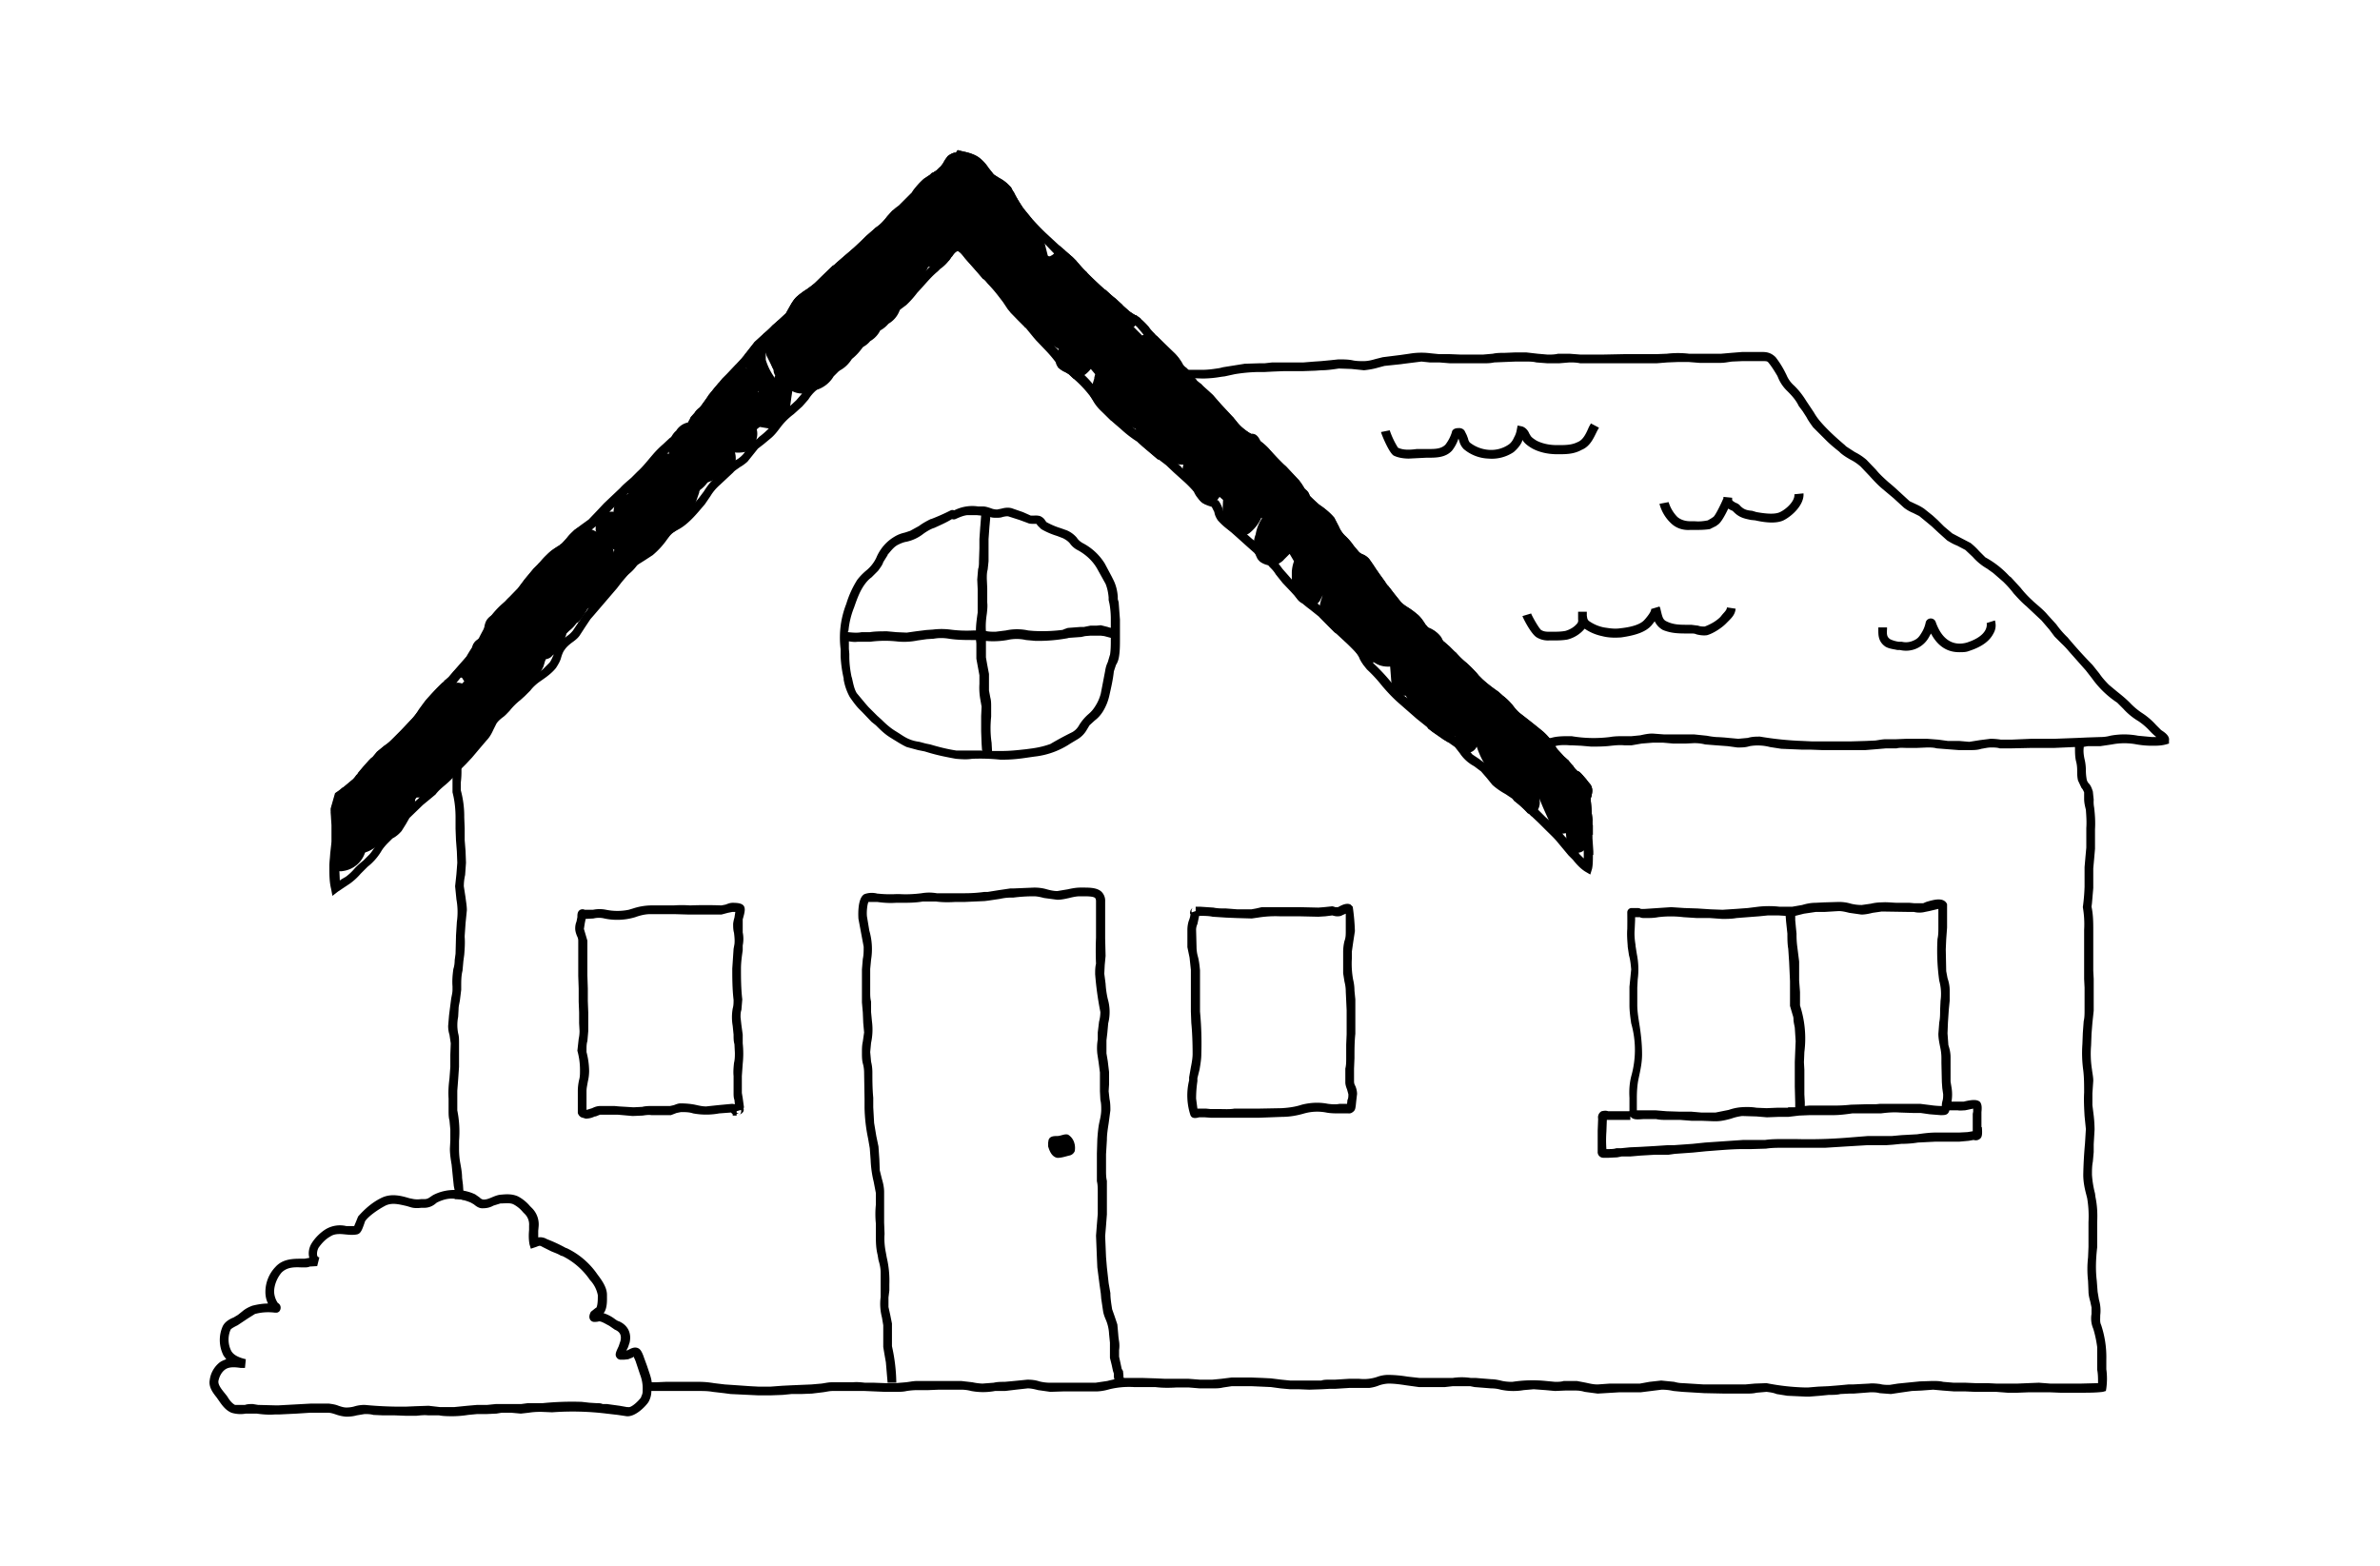
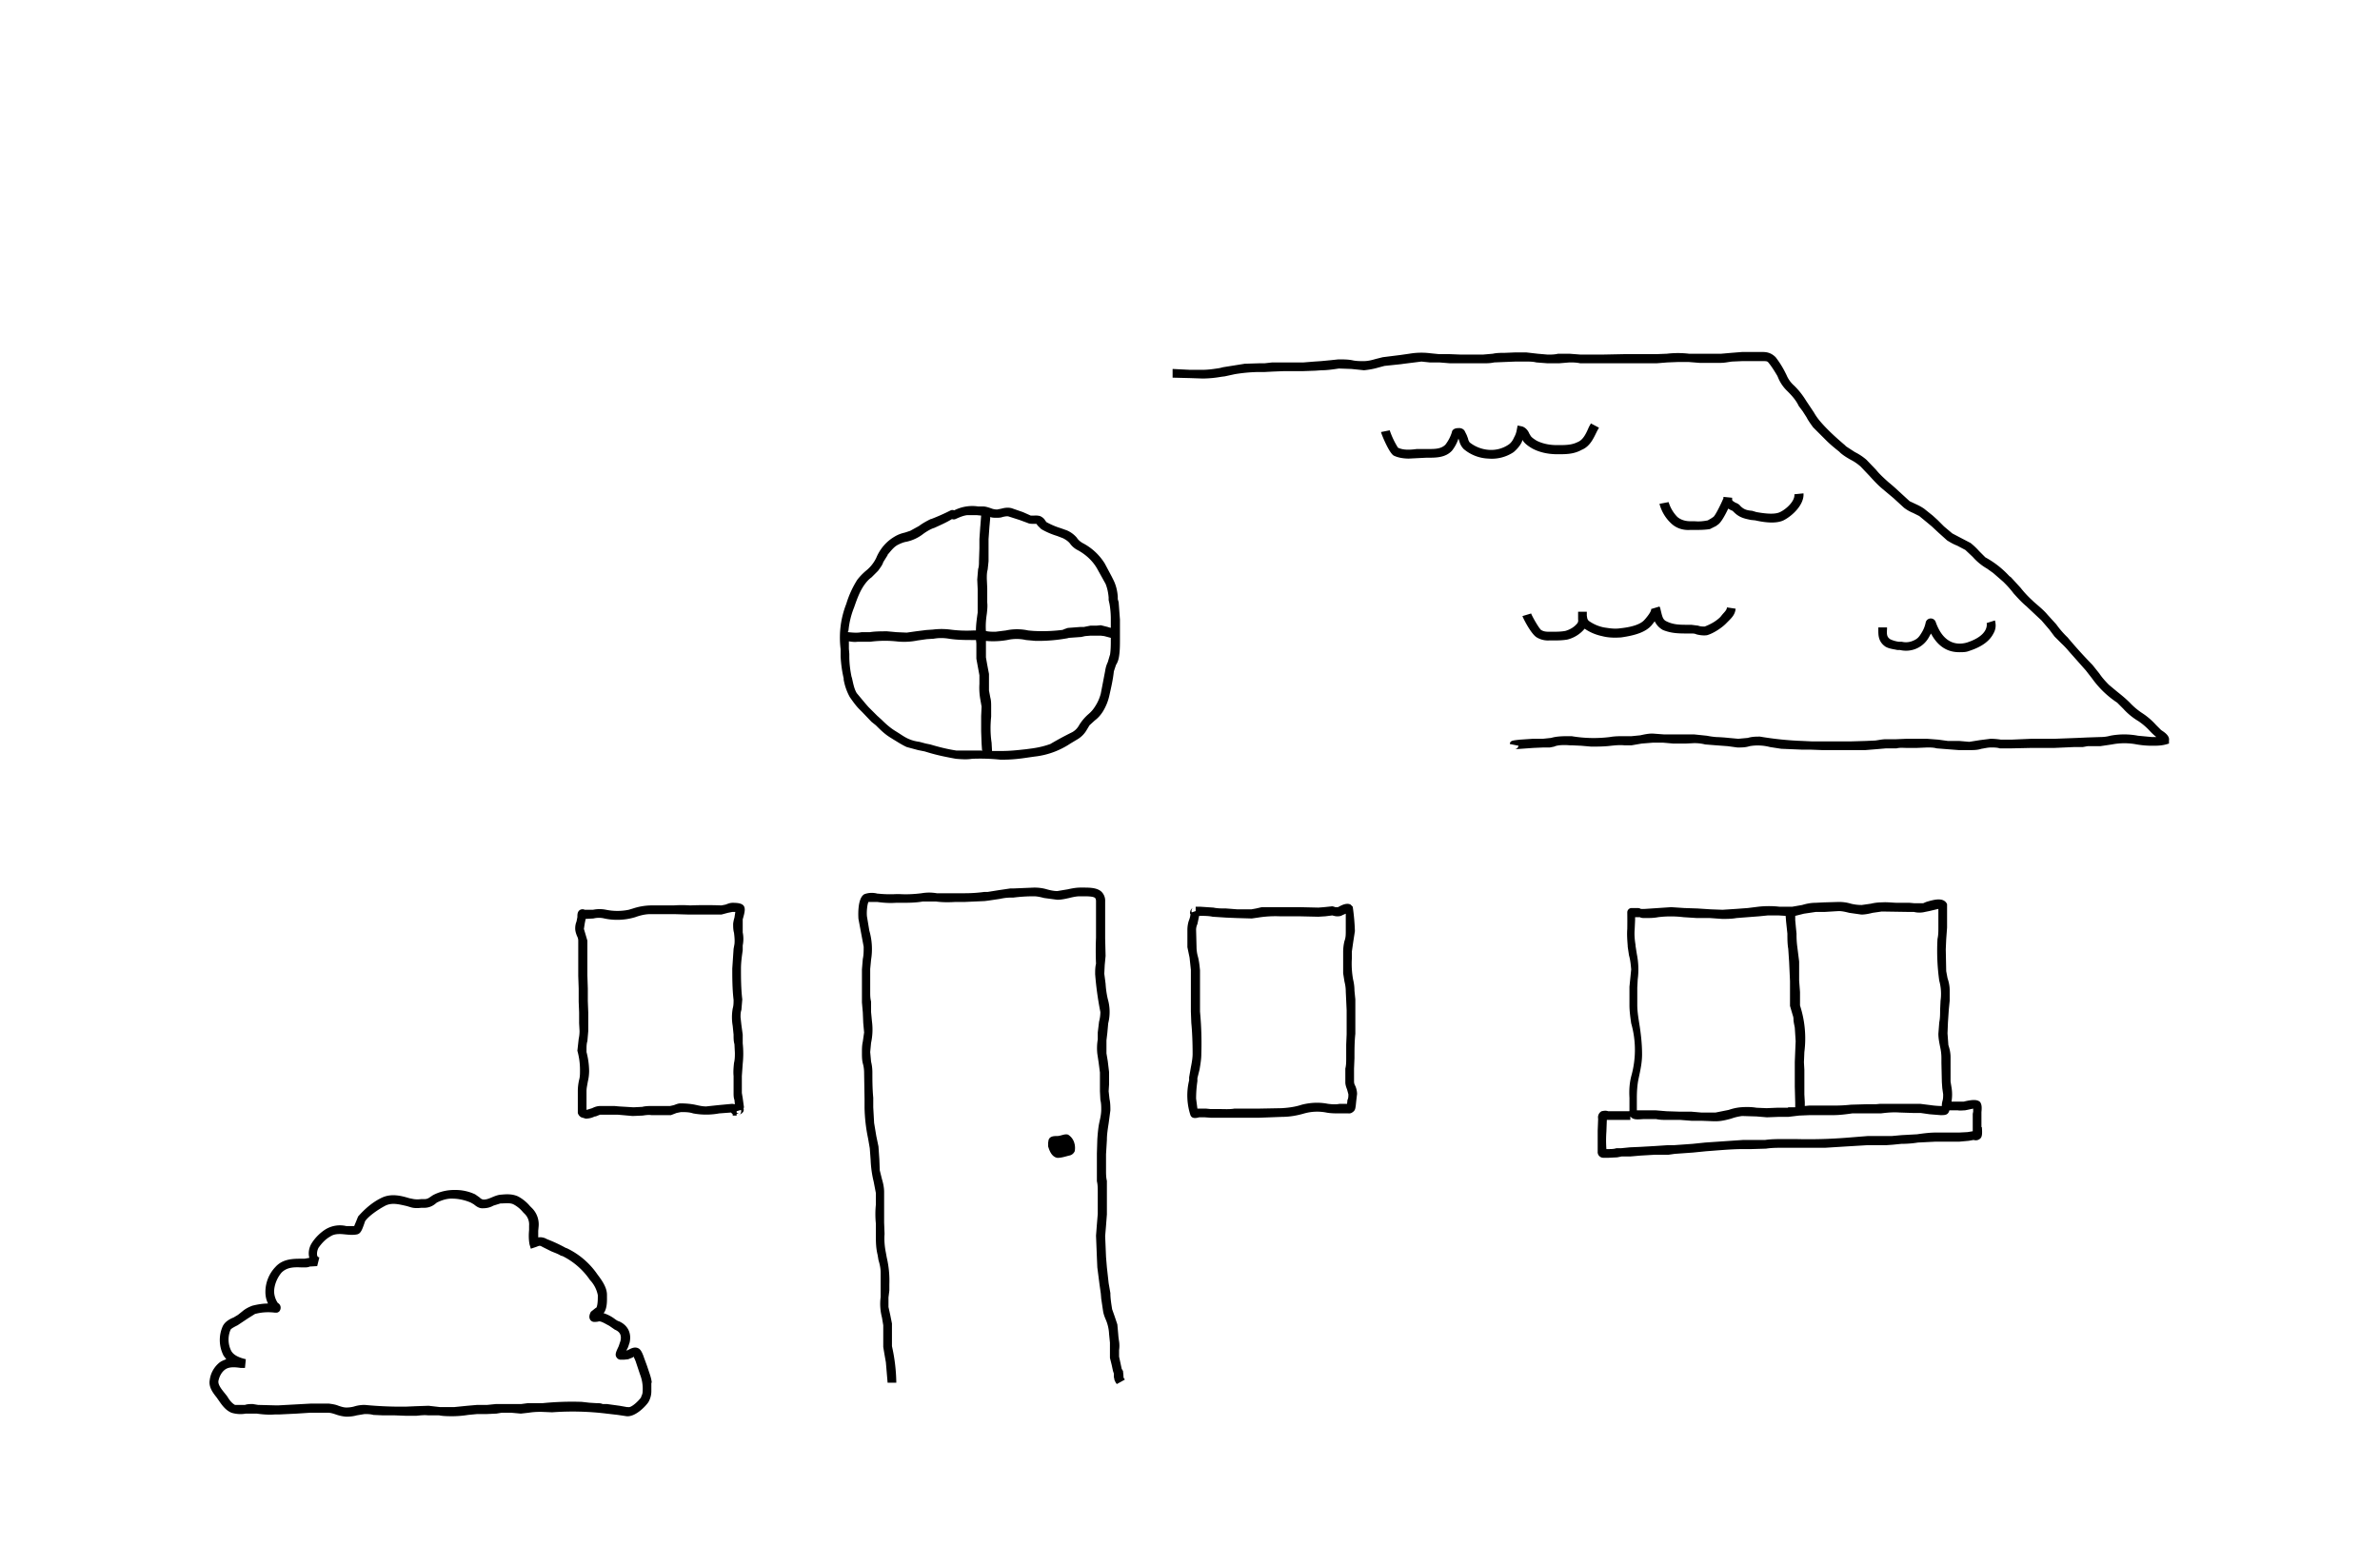
<svg xmlns="http://www.w3.org/2000/svg" fill="none" height="360" width="547">
-   <path d="M484.1 314.8v-2.4a23.3 23.3 0 00-1.2-7.9c-.3-.6-.2-1.3-.2-2.2a8.8 8.8 0 00-.3-3.6l-.3-1.8-.2-2.6c-.3-2.5-.2-5 .1-7.6v-5.8c.1-2 0-3.9-.4-5.8l-.1-.8a23 23 0 01-.7-4.3c0-1 0-2 .2-3l.2-2.2V263l.2-3.4a30 30 0 00-.2-3.2l-.3-2.4v-2.7l.2-2.9c0-.9-.2-1.7-.3-2.6a23.1 23.1 0 01-.2-5.5l.1-2.7.2-2.5.3-2.8V225l-.1-1.9V214c0-1.9 0-3.7-.4-5.6l.1-.8.3-3.5v-4.5l.2-2.2.2-2.3v-4.5c.1-1.7 0-3.3-.2-5a7 7 0 01-.1-1.8l-.2-1.9c-.2-.6-.4-1.2-.8-1.7a2 2 0 01-.6-1 12 12 0 01-.2-2.1c0-.9-.1-1.8-.3-2.6-.2-.9-.3-1.8-.2-2.6V170h-2v1.8c0 1 0 2 .2 3 .2.7.3 1.4.3 2.2 0 .8 0 1.6.2 2.4l.8 1.7c.3.3.4.6.6 1v1.5c0 .9.2 1.7.4 2.5.1 1.4.2 2.8.1 4.2v4.5l-.2 2.2-.2 2.3v4.5a44 44 0 01-.4 4.7c.3 1.7.4 3.5.3 5.2V225l.1 2v5.2c0 .8 0 1.7-.2 2.5l-.2 2.7-.1 2.6a29 29 0 00.2 6c.2 1.7.2 3.4.2 5.1-.1 1.8 0 3.6.1 5.4l.3 3-.2 3.3a99.7 99.7 0 00-.4 7.2c0 1.6.3 3.1.7 4.6l.2.8c.3 1.8.4 3.6.3 5.5v5.7l-.1 2.4c-.2 1.8-.2 3.6 0 5.4l.1 2.4c0 .8.2 1.6.4 2.3l.3 1.4v1.5a6 6 0 00.4 3.4c.4 1.3.7 2.7.9 4.2v5.2c.2 1 .2 2 .2 3.1l-3.9.1h-7.1l-2.6-.2-2.5.1-2.4.1h-4.9l-2-.1H454l-2.3-.1H449l-2.4-.2c-.8-.2-1.7-.2-2.5-.2l-2.9.1-2 .2-3 .3-1.9.3c-.7 0-1.5 0-2.2-.2-.8-.1-1.7-.2-2.5-.1l-3.8.2h-1l-2.1.2-2.5.2-2.3.1-2.4.2h-.5a51.8 51.8 0 01-9-1l-2.7.1-2.2.2h-9.5l-4.8-.3a7 7 0 01-2-.3l-3-.3-2.7.3-2.2.4H370l-2.8.2c-1 0-1.8-.2-2.7-.4l-2.1-.4h-3c-.6.2-1.3.2-2 .2l-2.1-.2a30.5 30.5 0 00-7.7.2 11 11 0 01-2.3-.2c-.8-.2-1.7-.4-2.5-.4l-3.7-.3H338a14 14 0 00-4.1 0h-7.7l-2.7-.3a29 29 0 00-4.4-.4c-1 0-1.9.2-2.7.5a9.5 9.5 0 01-4 .4H310l-3.2.2h-1.3c-.6 0-1.3 0-1.8.2h-7.2l-2-.2-2.4-.3-2-.1-2.6-.1h-4.4l-2.4.3-2.1.2h-2.8l-2.6-.2h-5.4l-2.2-.1-3.2-.1h-4.1a24.5 24.5 0 00-3.8.7l-2.7.4h-10.4a10 10 0 01-2.5-.3c-.9-.3-1.8-.4-2.8-.4l-3 .3-2.2.2c-.8 0-1.7 0-2.5.2l-2.6.2a13 13 0 01-2.3-.3l-2.6-.3h-10c-1 0-1.8.2-2.7.3l-2.4.2h-2.3l-2.7-.1h-2c-1-.1-1.8-.2-2.8-.1h-4.8c-.9 0-1.6.2-2.4.3l-2.3.2-2.4.1-2.3.1-2 .1-2.7.2h-2.8l-1.9-.1-4.3-.3-1.5-.1-2.5-.3c-1.2-.2-2.3-.3-3.5-.3H153l-2.3.1h-3c.2.7.2 1.4.1 2h12.7c1.1 0 2.2 0 3.3.2l2.6.3 1.5.2 6.3.3h3l2.7-.1 2-.2h2.2l2.5-.1 2.5-.3c.8-.1 1.5-.3 2.3-.3h7.3l4.7.2h2.4c.9 0 1.8 0 2.6-.2a17 17 0 012.4-.2h2.6l2.4-.1h5.1a9 9 0 012.3.3 14.8 14.8 0 005.5 0h2.3l2.5-.3 2.7-.3c.8 0 1.6.2 2.4.4l2.8.4 3-.1h7.5c1 0 2.1-.2 3.1-.5a19 19 0 015.6-.5h4.9c1.6.2 3.2.2 4.8.1h3l2.4.2h3c.8 0 1.6 0 2.4-.2l2-.3h4.5l2.3.1 2.2.1 2.2.3 2.2.2h2l2.4.1 3-.1 1.7-.1h1.3l3.2-.2h4.6c.8-.1 1.6-.3 2.3-.6a8 8 0 012.1-.4c1.4 0 2.8.2 4.1.4l2.9.4h6l1.8-.2h4l1 .2 3.8.3c.8 0 1.5.1 2.2.3a14 14 0 005.3.1l2.3-.2 2.7.2 2.2.2 2.3-.1h2.5a7 7 0 012 .3l3 .4 5-.3h4.9l2.4-.3 2.4-.3c1 0 1.8.1 2.7.3l2.1.2 5 .3 4.8.1h4.7c.9 0 1.7 0 2.5-.2l2.3-.2c.8.1 1.6.2 2.3.5l2.5.4 4.4.2h.6l2.5-.2 2-.2c1 0 1.9 0 2.7-.2l2-.1h1l3.9-.3c.7 0 1.4 0 2.1.2l2.6.2 2-.3 2.8-.4 2.2-.1 2.7-.2 2.2.2 2.6.2h2.6l2.3.1h4.8l2.6.2h2.3l2.6-.1h4.8l2.4.1h4.8c1.7 0 3.4 0 5-.2l.7-.2.1-.6c.2-1.5.2-3 0-4.4zm-377.5-111c0-1 .1-1.8.3-2.7l.2-2.8-.1-2.7-.2-2.5v-2.7l-.1-2.5a23 23 0 00-.8-6.3v-1.7a19.7 19.7 0 00-.2-6.3h-2l.1 1.4.2 2.7v4.4c.5 1.9.7 3.9.7 5.8v2.6l.1 2.6.2 2.6.1 2.6-.2 2.6-.3 2.8.3 3a16.2 16.2 0 01.1 5.2l-.2 3.2v.3l-.1 3.8-.2 1.5c0 .7-.1 1.4-.3 2-.2 1.4-.3 2.7-.2 4v.8c0 .7-.2 1.4-.3 2l-.3 2.3-.2 1.6-.2 2.4c0 .7.1 1.4.3 2l.3 2-.1 2.6v2.8l-.2 2.7c-.2 1.5-.3 3-.2 4.6v2.7c0 .8 0 1.6.2 2.3l.2 2.1v2.5l-.1 1.9c0 1.3.2 2.5.4 3.7l.3 3 .2 1.9.2 1v2c.7 0 1.4 0 2 .2v-2l-.1-1.5-.2-1.6c0-1.1-.2-2.2-.4-3.3a18 18 0 01-.3-3.4v-1.8a24.9 24.9 0 00-.4-7v-4.5l.2-2.6.2-2.9v-5.5c0-.8 0-1.5-.2-2.2a9.7 9.7 0 010-3.8l.1-1.8c0-.7.2-1.3.3-2l.3-2.4v-.8c0-1.2 0-2.4.3-3.6l.2-2.2.2-1.5c.1-1.3.2-2.7.1-4v-.3l.2-2.9.3-3c0-1-.2-2-.3-2.9l-.4-2.6z" fill="#000" />
  <path d="M455.4 259v-3.4c.1-1 .1-1.7-.3-2.3-.7-.7-2-.5-3.4-.2l-.4.1h-4.7v2h3.4c.5.1 1 0 1.6 0l.5-.1 1.4-.3v.7l-.1.5v4l-1.2.2-1.9.1H445c-1.5 0-3 .2-4.4.4l-3.6.2-2.2.2h-5.5l-5 .4c-3.9.3-7.7.4-11.5.3h-3c-1.3 0-2.7 0-4.1.2h-5l-8.8.6-2.9.3-4.2.3h-1.4l-3 .2-3.5.2-2.3.1-2 .2h-1.1c-.6.2-1.2.2-1.8.2h-.5a28 28 0 010-4l.1-2.7h5.4v-2h-5.1c-.5-.2-1-.1-1.5 0a1.6 1.6 0 00-.8 1.7v.2l-.1 2.6v4.8a1.3 1.3 0 001.3 1.4h1.2l2-.1 1-.2h2l2.3-.2 3.4-.2h3.1l1.4-.2 4.2-.3 3-.3c2.8-.2 5.8-.5 8.7-.5h1.8l3.3-.1c1.3-.2 2.6-.2 4-.2h9.6l4.8-.3 5-.3h4.3l1.4-.1 2-.2c1.3 0 2.6-.1 3.8-.3l4-.2h5.5l2.2-.2 1.1-.2a1.5 1.5 0 001.5-.3c.5-.4.5-1.3.4-2.6zm-305.6 58.8c-.1-1-.4-1.8-.7-2.7l-.4-1.2-.7-1.9-.1-.3c-.3-.8-.6-1.4-1-1.7-.9-.6-1.8-.1-2.4.2l-.4.2h-.1l.1-.3c.3-.4.4-1 .6-1.5.5-2.2-.4-4-2.4-4.9-.4-.1-.8-.4-1.2-.7a9 9 0 00-2.4-1.2l.2-.2c.7-1.2.6-2.8.6-4 0-1.8-1.3-3.5-2.2-4.7a17.9 17.9 0 00-7-6l-.3-.1a33.9 33.9 0 00-4.3-2 3 3 0 00-2-.4v-1.5l.1-1.1a5.3 5.3 0 00-1.6-4.2l-.4-.4a9.3 9.3 0 00-2.7-2.2c-1.5-.7-3-.5-4.2-.4-.7.1-1.4.4-2.1.7-.5.2-1 .4-1.6.4-.3 0-.6-.1-1-.5l-1-.7a10.7 10.7 0 00-4.7-1h-.1c-1.7 0-3.4.4-4.9 1.2l-.6.4c-.4.3-.8.5-1.3.5h-.8a6 6 0 01-1.7 0l-1-.2c-2-.6-4.3-1.2-6.6 0-2 1-3.7 2.5-5.2 4.2l-.4 1-.5 1.2h-1.8a6.4 6.4 0 00-4.7.7c-1.3.8-2.5 2-3.3 3.3-.6 1-.8 2.2-.5 3.3l-1.1.2h-.6c-2 0-4.4 0-6.1 1.9A8.3 8.3 0 0061 297c0 .9.2 1.8.6 2.6-1.2 0-2.4.2-3.6.5-.8.3-1.6.7-2.3 1.3l-1 .8-1 .6c-1 .4-2 1-2.5 2a7.8 7.8 0 00.2 6.8l.6.8c-.5.2-1.1.4-1.6.8-1.2 1-2 2.4-2.2 4-.3 1.6.8 3 1.6 4l.7 1c.7 1 1.5 2 2.7 2.5a7 7 0 003.3.2H59c1.4.2 2.8.3 4.1.2h1l4.1-.2 3.1-.2h4.1c.6 0 1.2.2 1.8.4a9 9 0 002.3.5h.3c.7 0 1.5-.1 2.2-.3l1.8-.3c.6 0 1.3 0 2 .2l2.2.1h2.7l2.6.1h2.4c1-.1 1.8-.2 2.7-.1h2.5c1 .2 2.2.2 3.3.2a24 24 0 003.4-.3l2.1-.2h2.2l2.2-.1 1.2-.2h2.2l2.2.2 1.8-.2a16 16 0 012.5-.2h.5l2.4.1a64.3 64.3 0 0112.5.3l2.6.3 2 .3c2 .2 4.3-2.2 5-3.2a5 5 0 00.7-2.5v-2zm-2.4 3.3c-.8 1.1-2.4 2.5-3 2.3h-.3l-1.7-.3-2.9-.4h-1c-.4-.2-.9-.2-1.4-.2l-1.6-.1-1.8-.2a67.6 67.6 0 00-9 .3h-3.4l-1.5.2H114l-2 .2h-2.3l-2.3.2-3 .3h-3.3l-2.6-.3-2.9.1-2.3.1a87.3 87.3 0 01-9.5-.4c-.7 0-1.5.1-2.2.3-.6.2-1.3.3-2 .3-.6 0-1.2-.2-1.8-.4-.7-.3-1.5-.4-2.2-.5h-4.2l-7.3.4h-1l-3.8-.1-1.2-.2c-.6 0-1.2 0-1.8.2H54c-.7-.4-1.2-1-1.8-2l-.8-1c-.8-1-1.3-1.8-1.2-2.5.2-1 .7-2 1.5-2.6.9-.7 2.3-.6 3.6-.4h1l.2-2c-1.7-.4-2.9-1-3.4-2a5.8 5.8 0 01-.1-4.8c.2-.3 1-.7 1.6-1L57 303l1.6-1c1.5-.4 3-.5 4.6-.3h.5l.4-.2a1.3 1.3 0 00.4-1 1.2 1.2 0 00-.6-1l-.1-.1a5 5 0 01-.8-2.5c0-1.4.6-3.1 1.7-4.4 1.2-1.2 2.7-1.3 4.6-1.2h.6c.4 0 .9 0 1.3-.2l1.7-.1.5-2a.6.6 0 01-.5-.4c-.1-.6 0-1.2.3-1.8.7-1 1.6-2 2.7-2.6 1-.7 2.3-.6 3.3-.5 1 .1 2 .2 2.9 0 .8-.2 1.1-1 1.6-2.4l.2-.6c.8-1.2 3-2.7 4.5-3.5 1.6-.9 3.3-.4 5.1 0l1 .3c.7.2 1.5.2 2.3.1h.7a4 4 0 002.4-.8l.5-.4c1.2-.6 2.5-1 3.8-.9h.2a11.2 11.2 0 013.8.9l.7.4c.5.4 1.2 1 2.2.9.8 0 1.6-.2 2.3-.6l1.6-.5c1 0 2.2-.2 3 .2a7 7 0 012.2 1.8l.4.4a3.4 3.4 0 011 2.7v1c-.1 1.1-.1 2.2.1 3.3l.3 1 1.2-.4c.8-.3.8-.4 1.5 0l2 1c.7.3 1.6.6 2.2 1l.4.1a16.6 16.6 0 016.3 5.5 7 7 0 011.8 3.5c0 .8 0 2.1-.3 2.8l-.3.2-1 .8c-.2.4-.6 1.2-.1 1.9.5.6 1.1.4 1.5.4l.5-.1c.6 0 1.5.6 2.3 1l1.3.9c1.2.5 1.6 1.3 1.3 2.6l-.4 1.2c-.6 1.3-1 2-.4 2.7a1.1 1.1 0 001 .4h.7l.9-.1 1-.4.2-.2.3.6.2.5.5 1.5.5 1.5a9 9 0 01.6 3.9c0 .5-.2 1-.4 1.3zm1.5-3.3c0-.8-.2-1.7-.5-2.4l-1.3-3c-.1-.2-.5-1.3-.9-1.5-.5-.4-1.4.1-2 .2l-1.5.4c-.5.1 1-2.2 1.2-3 .4-1.8-.5-3.1-2-3.9-1.2-.6-2.7-1.5-4-1.6-.9-.2-2 .2-1.3-1 .3-.5.8-.7 1-1.1.6-1 .5-2.2.5-3.2 0-2.8-2.9-5.3-4.8-7.2-2.2-2.1-5.3-3.4-8-4.9-1.1-.5-1.4-.4-2.5 0-.6-2.5.9-5.3-1.2-7.5a9.1 9.1 0 00-6.7-2.8c-1.3.2-2.4 1.6-3.7 1.7-1 0-1.8-.8-2.6-1.2a10.3 10.3 0 00-4-1 8 8 0 00-4.5 1c-1 .6-1.4 1.1-2.5 1.1-1 0-1.9-.1-2.8-.4-2.2-.5-4.6-1.5-6.9-.3a16 16 0 00-4.6 4c-.3.4-.8 2.7-1.4 2.8-.6.2-1.8-.6-2.4-.7-2.6-.3-5.7 2-7 4-.6 1.1-1 3.5.6 4-.9-.3-2.2-.2-3.1-.2-2.2 0-4.4 0-6 1.7a7 7 0 00-1.6 5.1c0 1 .3 2.1.8 3 .5.4.6.8.2 1-1.6-.1-3.3 0-4.9.4-2 .4-5.1 2.1-6 4-.9 1.6-1.2 4.2-.3 5.8.9 1.3 2.6 1.9 4 2.2-1.6 0-3.5-.3-5 .8-2 1.8-2.5 4.5-.8 6.7 2 2.6 4.5 3.3 7.8 3.3l10-.4h3.3l8.2.4h32.4l3.2-.3c3-.2 6-.4 9-.2l2.6-.1c2.3-.2 4.5 0 6.8 0h3.5l2.3-.1c.7 0 4.6.7 4.7.6 1.4.3 3.1-1.5 3.8-2.4.3-.6.6-1.2.7-1.8.2-.6.2-1.3.2-2zm-1.5 3.3c-.8 1.1-2.4 2.5-3 2.3h-.3l-1.7-.3-2.9-.4h-1c-.4-.2-.9-.2-1.4-.2l-1.6-.1-1.8-.2a67.6 67.6 0 00-9 .3h-3.4l-1.5.2H114l-2 .2h-2.3l-2.3.2-3 .3h-3.3l-2.6-.3-2.9.1-2.3.1a87.3 87.3 0 01-9.5-.4c-.7 0-1.5.1-2.2.3-.6.2-1.3.3-2 .3-.6 0-1.2-.2-1.8-.4-.7-.3-1.5-.4-2.2-.5h-4.2l-7.3.4h-1l-3.8-.1-1.2-.2c-.6 0-1.2 0-1.8.2H54c-.7-.4-1.2-1-1.8-2l-.8-1c-.8-1-1.3-1.8-1.2-2.5.2-1 .7-2 1.5-2.6.9-.7 2.3-.6 3.6-.4h1l.2-2c-1.7-.4-2.9-1-3.4-2a5.8 5.8 0 01-.1-4.8c.2-.3 1-.7 1.6-1L57 303l1.6-1c1.5-.4 3-.5 4.6-.3h.5l.4-.2a1.3 1.3 0 00.4-1 1.2 1.2 0 00-.6-1l-.1-.1a5 5 0 01-.8-2.5c0-1.4.6-3.1 1.7-4.4 1.2-1.2 2.7-1.3 4.6-1.2h.6c.4 0 .9 0 1.3-.2l1.7-.1.5-2a.6.6 0 01-.5-.4c-.1-.6 0-1.2.3-1.8.7-1 1.6-2 2.7-2.6 1-.7 2.3-.6 3.3-.5 1 .1 2 .2 2.9 0 .8-.2 1.1-1 1.6-2.4l.2-.6c.8-1.2 3-2.7 4.5-3.5 1.6-.9 3.3-.4 5.1 0l1 .3c.7.2 1.5.2 2.3.1h.7a4 4 0 002.4-.8l.5-.4c1.2-.6 2.5-1 3.8-.9h.2a11.2 11.2 0 013.8.9l.7.4c.5.4 1.2 1 2.2.9.8 0 1.6-.2 2.3-.6l1.6-.5c1 0 2.2-.2 3 .2a7 7 0 012.2 1.8l.4.4a3.4 3.4 0 011 2.7v1c-.1 1.1-.1 2.2.1 3.3l.3 1 1.2-.4c.8-.3.8-.4 1.5 0l2 1c.7.3 1.6.6 2.2 1l.4.1a16.6 16.6 0 016.3 5.5 7 7 0 011.8 3.5c0 .8 0 2.1-.3 2.8l-.3.2-1 .8c-.2.4-.6 1.2-.1 1.9.5.6 1.1.4 1.5.4l.5-.1c.6 0 1.5.6 2.3 1l1.3.9c1.2.5 1.6 1.3 1.3 2.6l-.4 1.2c-.6 1.3-1 2-.4 2.7a1.1 1.1 0 001 .4h.7l.9-.1 1-.4.2-.2.3.6.2.5.5 1.5.5 1.5a9 9 0 01.6 3.9c0 .5-.2 1-.4 1.3zm99.6-58a3.3 3.3 0 00-1.5-2.3c-.7-.3-1.7.3-2.5.3-.7 0-1.7 0-2 .9l-.1.6v.9c.3 1 .8 2.3 2 2.6.8.1 2-.3 2.8-.5a1.7 1.7 0 001.3-1c.1-.5.1-1 0-1.6zm-52.6-117.7l.4.5.1-.6a1 1 0 00-.5.1zm60.8-1l-.6-.2-1.6-.4h-1l-1.4.2-1.5.1-.8.1-2.6.2c-.5 0-.9.1-1.3.3l-.4.2a37 37 0 01-7.8 0 11.7 11.7 0 00-5 0l-2.4.4-2.3-.2h-.1l-2-.2h-.6a29 29 0 01-5.4-.2 16 16 0 00-4 0l-1.5.1-2.4.3-2.1.3-2.3-.1-2.2-.2c-1.4 0-2.8 0-4 .2H198c-1 .2-2 .1-3 0h-.1a1 1 0 00-.8 0l-.4.3-.2 1.4.9.2h.5c.6.2 1.3.2 2 .2h1.2l1.8-.1a63.7 63.7 0 018.5.1l2.4-.3 2.1-.3 1.6-.1c1.1-.2 2.3-.2 3.5 0 1.9.2 3.8.3 5.8.2h.6l1.8.2h.2l2.3.1c1 0 1.8 0 2.7-.2a9.7 9.7 0 014.3 0l2.2.2a38 38 0 007.3-.6l.4-.2 2.8-.2h.9a6 6 0 011.2-.3h2.5c.3 0 .6 0 .8.2l1.5.3v-2zM228 172.5l-.1-1.8c-.3-2-.3-4-.1-6v-2.3c0-.7 0-1.4-.2-2.1l-.3-1.6v-3.8l-.4-2.1-.3-1.7v-4l-.1-2c0-1.4 0-2.7.3-4V133c0-.7 0-1.4.2-2.1l.1-1.9.1-3v-2.1l.2-2.8.2-3.6h-2v.9l-.2 2.5-.2 3v2l-.1 3c0 .6 0 1.1-.2 1.7l-.2 2.4.1 2.3v5.4a22.7 22.7 0 00-.1 7.2v1.4a25 25 0 00.6 5.9v2a15.1 15.1 0 00.3 3.5l.3 1.7-.2 2.2v3.5a60.4 60.4 0 01.3 5.6h2v-1.2zm27.4-26.4v-1.7l-.7-.2-1.6-.4h-1l-1.4.2-1.5.1-.8.1-2.6.2-1.2.3-.5.2a37 37 0 01-7.8 0 11.7 11.7 0 00-5 0l-2.4.4-2.3-.2c-.1-1.4 0-2.7.2-4 .1-.9.2-1.8.1-2.6v-3.3l-.1-2.2c0-.7 0-1.4.2-2.1l.2-1.9v-5.1l.2-2.8.2-2.2-.5-.2-1.3-.3h-.3c0 .8 0 1.7-.2 2.6l-.2 2.9v5.1l-.2 1.7-.2 2.4v2.2l.2 2.5v.8l-.1 2.1c-.3 1.4-.4 2.8-.4 4.3h-.6a29 29 0 01-5.4-.3h-4l-1.5.1-2.4.3-2.1.3-2.3-.1-2.2-.2c-1.3 0-2.7 0-4 .2H198c-1 .2-2 .1-3 0h-.2v2l2 .1h3a44 44 0 018.6 0l2.3-.3c.7-.2 1.5-.3 2.2-.3l1.5-.1c1.2-.2 2.4-.2 3.5 0 2 .2 3.9.3 5.8.2h.6l.1 1v3.5l.7 3.8v2a15.1 15.1 0 00.2 3.5l.3 1.7-.1 2.2v3.5l.1 2.8.1 1.5h2v-1.7l-.3-2.7.1-3.3.2-2.3c0-.7-.2-1.4-.4-2.1l-.2-1.6v-3.8l-.4-2.1-.3-1.7c-.1-.5-.1-1 0-1.6V147a18.4 18.4 0 005-.1 9.7 9.7 0 014.3 0l2.2.2a38 38 0 007.2-.6l.5-.2c1 0 1.8 0 2.8-.2h.8a6 6 0 011.3-.3h2.5c.3 0 .5 0 .8.2l1.4.3v-.3zm2 .8v-4.5l-.3-4-.2-.7v-.6c-.1-1.3-.4-2.6-1-3.8l-.4-.8-1.6-3a13 13 0 00-5.1-4.7c-.5-.3-1-.7-1.3-1.2a6.2 6.2 0 00-2.3-1.7l-1.4-.5a17 17 0 01-3.3-1.4l-.3-.4c-.2-.4-.7-.8-1.2-1a4 4 0 00-1.3-.1h-.8l-1.8-.8-2.6-.9c-.8-.2-1.6-.1-2.3.1l-1 .2c-.6 0-1-.1-1.5-.3-.6-.2-1.2-.4-1.8-.4h-1.1a9.2 9.2 0 00-5.5.9 1 1 0 00-.8 0 47 47 0 01-4.5 2h-.1c-1 .5-1.9 1-2.7 1.6l-2 1.1-1.2.4c-.9.2-1.7.5-2.5 1a9.8 9.8 0 00-3 2.8 10 10 0 00-1.1 2 8.5 8.5 0 01-2.4 3c-.7.6-1.4 1.3-2 2.1a22.5 22.5 0 00-2.5 5.5 21.3 21.3 0 00-1.3 10.4v1.7c.1 1.7.3 3.3.7 5v.3a13 13 0 001.4 4c.7 1 1.4 2 2.2 2.8l.7.7 2.1 2.2 1 .8c1 1 2 2 3.3 2.8l.8.5c1 .6 1.9 1.2 3 1.7l2.6.7 1.5.3 1 .3c2 .6 4 1 6.2 1.4 1.2.1 2.5.2 3.7 0a45 45 0 016.5.2h.7c1.9 0 3.8-.2 5.7-.5l1.4-.2a18.5 18.5 0 008.3-3l1.5-.9a6 6 0 002.3-2.3l.6-1 1.2-1.1c.8-.6 1.4-1.3 1.9-2.1a12 12 0 001.5-3.8c.4-1.8.8-3.5 1-5.4l.5-1.5c.4-.6.6-1.3.7-2 .2-1.3.2-2.6.2-4zM229 119c.5 0 1 0 1.5-.2.5-.1 1-.2 1.3-.1l2.5.8 1.9.7c.4.2.9.2 1.4.2h.6l.3.4.8.8c1.2.7 2.4 1.2 3.7 1.6l1.3.5c.6.3 1.2.7 1.6 1.2a5 5 0 001.9 1.6c1.8 1 3.3 2.4 4.3 4.1l2 3.6c.4 1 .6 2 .7 3.1v.6l.2.9c.2 1.1.3 2.3.3 3.4v2.1a4 4 0 01-.7-.2l-1.6-.4-1 .1h-1.4l-1.5.3h-.8l-2.6.2c-.4 0-.8.2-1.2.4l-.5.1a37 37 0 01-10.3-.2l-2.5.3-2.4.3c-.8 0-1.6 0-2.3-.2-.1-1.3 0-2.7.2-4 .1-.9.2-1.7.1-2.6v-3.3l-.1-2.2c0-.7 0-1.4.2-2l.1-2 .1-3v-2.1l.2-2.8.2-2.2c.5.2 1 .2 1.5.2zm-34 26a19 19 0 011.3-5.4c.6-1.7 1.2-3.5 2.3-5.1.5-.7 1-1.3 1.7-1.8l1.5-1.5c.5-.7 1-1.3 1.2-2l1-1.6v-.1c.7-.8 1.4-1.8 2.4-2.3.6-.3 1.3-.6 2-.7a9.5 9.5 0 003.8-1.8c.7-.5 1.5-1 2.3-1.3l.3-.1c1.3-.6 2.7-1.2 4-2a1 1 0 00.8 0c.9-.4 1.8-.8 2.7-.9h2.2l1 .1-.2 2.6-.2 2.9v2l-.1 3c0 .6 0 1.2-.2 1.8l-.2 2.4.1 2.2v5.4c-.2 1.4-.4 2.8-.4 4.2h-.5a29 29 0 01-5.4-.2 16 16 0 00-4 0l-1.5.1-2.4.3-2.1.3-2.3-.1-2.2-.2c-1.4 0-2.8 0-4 .2H198c-1 .2-2 .1-3 0h-.1v-.4zm30 27.5h-5.2c-2-.3-4-.8-6-1.4l-1-.2-1.5-.4c-.8-.1-1.6-.3-2.3-.6-1-.4-1.8-1-2.6-1.5l-.8-.5c-1.1-.7-2.1-1.6-3-2.5l-1-.9-2-2-.7-.8-2-2.4c-.6-1-.8-2.2-1.1-3.5l-.1-.3c-.3-1.5-.5-3-.5-4.6v-.6l-.1-1.2v-1.7c.6.1 1.3.2 2 .1h2.9a26 26 0 015.9-.1 15.4 15.4 0 005-.2l2.1-.3 1.6-.1c1.1-.2 2.3-.2 3.5 0 1.9.3 3.8.3 5.8.3h.6v4.4l.7 3.8v2a15.1 15.1 0 00.3 3.5l.3 1.7-.1 2.2c-.1 1-.2 2.3-.1 3.5l.2 2.8v1.5h-.8zm30.1-22l-.5 1.7c-.3.6-.5 1.3-.6 2l-1 5.2a10 10 0 01-1.4 3.1 7 7 0 01-1.4 1.6 10.9 10.9 0 00-2.2 2.6 4 4 0 01-1.6 1.6 74.4 74.4 0 00-5 2.7c-1.4.5-2.7.8-4.1 1l-1.5.2c-1.8.2-3.6.4-5.4.4h-2.5l-.1-1.8c-.3-2-.3-4-.1-6v-2.2c0-.8 0-1.5-.2-2.2l-.3-1.5V155l-.4-2.1-.3-1.7v-3.9a18.5 18.5 0 005-.2 9.7 9.7 0 014.3 0l2.2.2a37.8 37.8 0 007.3-.6l.4-.1 2.8-.2.9-.2 1.2-.1h2.4l.8.1 1.5.4v.4c0 1.2 0 2.4-.2 3.6zm203.4-7.9l-1.9.6c0 .1.7 2.8-4.6 4.5-1.5.4-5.1.9-7.1-4.7a1.2 1.2 0 00-2.3 0 7 7 0 01-1 2.5c-.6 1-1 1.4-2 1.8a4 4 0 01-2.5.2h-.7c-.7-.1-1.4-.3-2-.6-.7-.5-.8-1-.7-2.3v-.4h-2v.4c0 1.2-.1 2.8 1.6 4 .8.5 1.9.6 2.8.8h.6a6 6 0 006.6-2.9l.5-.9c1.9 3.6 4.5 4.3 6.5 4.3.8 0 1.6 0 2.3-.3 2.8-.9 4.6-2.2 5.5-3.9.6-1 .7-2 .4-3.1zm-61.6-3c0 .6-.6 1.1-1.1 1.7l-.4.5c-1 1-2.3 1.7-3.6 2.2-.5 0-1 0-1.5-.2l-1.6-.2h-.8c-1.8 0-3.3 0-4.9-.8-.9-.4-1-1.3-1.4-2.9v-.1l-.2-.4-2 .6h.1c0 .3-.2.9-1.4 2.3l-.1.1c-.8 1-2.7 1.7-5.6 2-1.3.2-2.5 0-3.8-.2a9 9 0 01-3.3-1.4c-.3-.2-.4-.4-.5-.7l-.1-.6v-.9h-2v1.8a1.1 1.1 0 01-.3 1c-.7.8-1.6 1.3-2.6 1.6-1 .2-2.1.2-3.2.2h-.4c-.7 0-1.3 0-2-.4-.5-.4-2-3-2.3-3.8l-2 .6c.4 1 2.1 4.2 3.3 4.9a5 5 0 002.8.7h.7c1.2 0 2.3 0 3.5-.2a7.5 7.5 0 004-2.5 11 11 0 004 1.7c1.5.4 3 .4 4.4.3 3.5-.5 5.7-1.3 7-2.8l.7-.9c.4.8 1 1.5 1.9 2 2 .8 3.7.8 5.7.8h.8c.4 0 .8 0 1.2.2.8.2 1.6.3 2.4.2 1.5-.4 3.6-1.8 4.6-2.9l.4-.4c.7-.7 1.5-1.5 1.6-2.8l-2-.3zm17.5-26.2l-2 .2c.2 1.5-1.8 3.4-3.3 4.1-1.4.7-4.2.2-5.4 0l-1-.3c-1.2-.1-1.9-.3-2.7-1.1-.3-.4-.7-.6-1.2-.8l-.6-.4-.1-.2v-.5l-2-.2v.3c-.4 1-1.8 3.9-2.3 4.3l-.6.4-.7.4c-1 .2-2 .3-3 .2h-1c-1.1 0-2.2-.3-3-1a8.3 8.3 0 01-2-3.4l-2.1.4a9.4 9.4 0 002.8 4.6c1.1 1 2.6 1.5 4.2 1.4h1c1.2 0 2.4 0 3.6-.2l1.4-.7.4-.3c.7-.4 1.7-2.2 2.4-3.7l.7.4c.2 0 .4.2.6.4 1.3 1.3 2.5 1.5 3.9 1.8l1 .1c2.2.5 4.8.8 6.5 0 2-1 4.8-3.6 4.6-6.2zm-48.8-16l-.4.7c-.6 1.4-1.3 3-2.6 3.5-1.4.7-2.8.7-4.5.7h-.3c-1.6 0-3.2-.3-4.6-1-1-.6-1.4-1-1.5-1.3l-.2-.3c-.2-.5-.7-1.4-1.7-1.7l-1-.2-.2 1a5 5 0 01-.6 1.7c-.3.7-.7 1.3-1.3 1.7a7.1 7.1 0 01-4.4 1.2 8 8 0 01-4.5-1.7 2 2 0 01-.4-.9l-.3-.8-.2-.4-.2-.4c-.2-.5-.8-.9-1.6-.8-1 0-1.4.6-1.4.9a9 9 0 01-1.5 2.9c-1 1-2.4 1-4 1h-2.6c-1.5.2-3 .3-4.3-.3a19 19 0 01-1.9-4l-1 .2-1 .2c.1.5 1.8 4.7 2.9 5.4 1 .5 2.3.7 3.5.7l2-.1 2-.1h.4c1.8 0 4 0 5.5-1.6a9 9 0 001.5-2.8l.2.6a4 4 0 001 1.8 9.3 9.3 0 005.7 2.2 9 9 0 005.8-1.5c.8-.7 1.5-1.5 1.9-2.4l.1-.4c.4.7 1.1 1.3 2.3 2 1.7.9 3.7 1.3 5.7 1.3h.2c1.8 0 3.6 0 5.4-1 2-.8 2.8-2.8 3.6-4.4l.4-.7-1.9-1zM258.3 316.9v-.1l-.1-.4v-.3l-.1-1-.3-.5-.6-2.8v-1.5a7 7 0 000-2 17 17 0 01-.2-1.7l-.2-2.2-.6-1.8-.6-1.7c-.2-1.3-.4-2.5-.4-3.7l-.4-2.3-.4-3.6-.2-2.4-.2-4.8.2-2.4.2-2.6v-7.7c-.2-.8-.2-1.6-.2-2.5v-3.6l.2-3.3c0-1.3.2-2.5.4-3.8l.4-3c0-.8 0-1.7-.2-2.6l-.2-1.8.1-1.6v-2.8l-.3-2.5-.3-1.8v-3l.2-1.7.2-2.2a10.7 10.7 0 00-.1-5.6 21 21 0 01-.5-3.5l-.3-2.3.1-2 .2-2.1-.1-4v-8.5a2.9 2.9 0 00-.8-2.2c-1-1-2.8-1-4.3-1h-.6c-1 0-2 .2-2.9.4l-2.4.4c-.8 0-1.7-.2-2.4-.4-1-.3-2-.4-2.9-.4l-4.8.2h-.7l-2.7.4-2.5.4h-.8c-1.4.2-3 .3-4.4.3h-6.5c-1.2-.2-2.3-.2-3.5 0-1.6.2-3.3.3-5 .2h-.9a26 26 0 01-4-.1h-.2a5 5 0 00-3 .1c-1.8.9-1.4 5.7-1.4 5.7l.6 3.2.6 3.2c0 1 0 1.9-.2 2.8l-.2 2.4v7.6l.2 2.3.1 2.4.2 2.2-.3 2.1c-.2.9-.2 1.7-.2 2.5 0 .9 0 1.7.2 2.5.2.7.3 1.4.3 2.2l.1 6v2a38.1 38.1 0 00.8 7l.4 2.3.2 2.7a25 25 0 00.7 5l.5 2.6v2.7a21 21 0 000 4.3v2.5c0 1.6 0 3.1.4 4.7l.2 1.2c.3 1 .5 1.9.5 2.9v5.6a12.4 12.4 0 00.3 4.7l.3 1.8v5l.3 1.8.3 1.7.4 4.7h2a40.5 40.5 0 00-1-8.4v-5.2l-.4-2-.4-1.8v-2.2l.2-1.6v-1.4a23.3 23.3 0 00-.6-6.2l-.2-1.1c-.3-1.5-.4-2.9-.3-4.3l-.1-2.6v-7c0-1-.2-2-.5-3l-.5-2-.1-2.6-.2-2.9-.5-2.4-.5-3-.2-3.6v-2.2c-.2-2.1-.2-4.2-.2-5.8 0-.9-.1-1.7-.3-2.5l-.2-2.2.2-2.1a14.6 14.6 0 00.2-5l-.2-2.1v-2.4c-.2-.8-.2-1.5-.2-2.2v-5.3l.2-2.1a15.2 15.2 0 00-.4-6.7l-.5-3c-.2-1 0-3 .3-3.6h2c1.4.2 2.8.3 4.3.2h1c1.7 0 3.5 0 5.2-.3h3c1.5.2 3 .2 4.5.1h2.2l4.5-.2.8-.1 2.7-.4c.9-.2 1.7-.3 2.6-.3h.5a37 37 0 014.7-.3c.8 0 1.6.2 2.4.4l3 .4c.9 0 1.8-.2 2.7-.4.8-.2 1.7-.4 2.5-.4h.7c1 0 2.4 0 2.8.4 0 0 .2.2.2.7v8.4a69.8 69.8 0 000 6c-.2.8-.2 1.6-.2 2.4a73.9 73.9 0 001.2 8.7c0 .7-.1 1.5-.3 2.2l-.3 2.5v1.6a12 12 0 00-.1 3.3l.3 2 .3 2.3v4.3l.1 2c.2.8.2 1.5.2 2.2 0 1-.2 1.9-.4 2.8-.3 1.3-.4 2.7-.5 4l-.1 3.3v6.4c.2.8.2 1.6.2 2.5v5l-.2 2.4-.2 2.6.2 5 .1 2.3.5 3.9.3 2.1.1 1.2.4 2.7c.1.7.3 1.3.6 2a9.4 9.4 0 01.8 3.4l.2 2v3.5l.4 1.6.3 1.4.2.6v.8l.1.4c0 .3.2.6.4 1l.2.2 1.8-1s0-.2-.2-.3zm156.4-63.5v-7.5l-.1-1.8.1-2.3a24.5 24.5 0 00-1-10.7V228l-.2-2.6v-4.3l-.4-3.3a21 21 0 01-.2-3.2l-.3-3v-1.2l-.2-1.2h-2v1.4l.2 1.2.3 2.8c0 1.2 0 2.3.2 3.5l.3 3 .1 4.4.1 2.6v3.1c0 .6.2 1.2.4 1.7.2.4.3.8.3 1.3l.3 2 .2 3.1v2.3l-.2 2.5v5.6l.1 3.8v1l.1 1h2v-2.1zM171 254.6l-.3-2.2-.2-1.2v-3.9l.2-2.8a22 22 0 000-4.7v-2l-.3-2.2-.2-1.8c0-.6 0-1.1.2-1.7l.2-2.4c-.3-2.5-.3-5.1-.3-7.1 0-1.4.2-2.8.4-4.2v-1.1c.2-1 .2-2 0-3v-3c.5-1.7.6-2.4.3-3-.4-.7-1.5-.8-2.6-.8-.6 0-1.1.2-1.6.4l-1 .2a93.3 93.3 0 00-7.2 0 27 27 0 00-3.8 0h-5.3a14 14 0 00-4 .7l-1 .3a13 13 0 01-5.2 0c-1-.2-2-.2-3 0h-1.9a1.2 1.2 0 00-1.2.1c-.5.4-.5 1-.5 1.6l-.2 1c-.2.5-.3 1-.3 1.6 0 .6.2 1.2.4 1.7.2.4.3.7.3 1.1v8.1l.1 2.9v3l.1 2.5v2.5l.1 1.8a9 9 0 01-.2 1.8l-.3 2.7a16.2 16.2 0 01.6 4.6c0 .7 0 1.4-.2 2.1-.2.9-.3 1.7-.3 2.6v5a1.6 1.6 0 00.8 1l1 .3c.8 0 1.5-.2 2.1-.5h.2l1-.4h4.1l3.4.3 2.3-.1c.7-.1 1.4-.2 2-.1h4.5l1.3-.5 1-.2c1 0 1.9 0 2.8.3a16.3 16.3 0 006 0l2.7-.2.4.4v.3h.9v-.4h.6a1 1 0 01-.6-.3v-.3l1-.3a1 1 0 01-.5 1.2l.1-.1c.5-.2 1.2-.6 1-1.4v-.2zm-2.3-40.2c.1.9.2 1.7.1 2.6l-.2 1.1-.3 4.5c0 2 0 4.7.3 7.2 0 .7 0 1.3-.2 2a11.6 11.6 0 000 4l.2 2c0 .8 0 1.5.2 2.2l.1 2c0 .7 0 1.5-.2 2.3-.1 1-.2 2-.1 3v3.8c0 .6 0 1.2.2 1.7l.1 1-.6-.1-3.2.3-2.8.3c-.9 0-1.7-.2-2.6-.4-1-.2-2.2-.3-3.3-.3-.5 0-1 .2-1.5.4l-.9.2h-4c-.8 0-1.6 0-2.4.2l-2 .1-3.3-.2-1.1-.1H138c-.7 0-1.3.2-1.9.5l-1.3.4v-4.3c0-.8.2-1.5.3-2.2.2-.8.3-1.7.3-2.5a18 18 0 00-.6-4.3v-.5c0-.7 0-1.4.2-2l.2-2.3v-4.3l-.1-2.6v-2.9l-.1-3v-8l-.5-1.7-.3-1 .2-1.3.2-1 1.8-.1c.8-.2 1.7-.2 2.5 0 2.3.5 4.8.4 7.1-.3 1.1-.4 2.3-.7 3.5-.7h5.4l3.5.1h7.4l1.5-.4 1-.2h.7l-.2 1.3a8 8 0 00-.3 1.4c0 .7 0 1.4.2 2.1zm142.8 35.2a2 2 0 01-.3-1v-3l.1-2.4c0-1.9 0-3.7.2-5.6v-7.9l-.2-2c0-.8-.1-1.7-.3-2.5-.3-1.6-.4-3.3-.3-4.9v-1.6l.3-2.1.4-2.6a48.9 48.9 0 00-.5-5.6l-.5-.5c-.8-.4-1.8 0-2.7.5l-.2.1h-.6a4 4 0 00-.7-.2l-1.9.2-1.3.1-4.3-.1H290l-1.3.3-1.1.2h-3.2l-2.6-.2c-1 0-2 0-2.9-.2l-3-.2h-1.1v.3h-.2.2v.7l-.9.3a1 1 0 01.2-1c-.6.4-.6 1-.6 1.3h.1c0 .6-.2 1.2-.4 1.7a7 7 0 00-.3 2v4l.5 2.4.3 2.8v9.6l.1 2.6c.2 2 .3 4.5.3 7.1 0 1-.2 2.1-.4 3.1l-.4 2.3v.7a14.6 14.6 0 00.3 8c.4 1 1.6.6 2 .5h1.3l1.4.1h11l5.3-.2c1.8 0 3.5-.3 5.2-.8a11 11 0 015-.2c1 .2 2.1.2 3.2.2h1.9a1.3 1.3 0 001-.3c.6-.4.6-.9.7-1.5l.1-1 .2-1.7a5 5 0 00-.4-1.8zm-1.8 3.1l-.1 1h-1.7c-1 .2-1.8.1-2.7 0-2-.4-4-.3-6 .2-1.5.5-3 .7-4.6.8l-5.4.1h-5.5c-1.1.2-2.4.1-3.7.1h-1.8l-1-.1h-2l-.3-2.3c0-1.3.1-2.7.3-4v-.7l.5-2c.2-1.2.4-2.4.4-3.5a77 77 0 00-.3-9.8V223c-.1-1-.2-2.1-.5-3.2-.2-.7-.3-1.5-.3-2.2l-.1-3.9c0-.4.1-.9.3-1.3l.4-1.9h.2c1 0 2 0 2.9.2l3.1.2 2.4.1 3.5.1 1.4-.2a25.6 25.6 0 015.1-.3h4.4l4.4.1 1.6-.1 1.6-.2.4.1a3 3 0 001.6 0l.4-.2.7-.3v4c0 .8 0 1.5-.3 2.3-.2.8-.3 1.7-.3 2.5v4.9l.3 1.9c.2.8.3 1.5.3 2.3l.1 2.1.1 2.2v5.5l-.1 2.4v3.1c0 .8 0 1.6-.2 2.4v3.2c0 .5.2 1.1.4 1.6l.3 1.1c0 .5 0 .9-.2 1.3zm105-2.9V246l-.1-1.8.1-2.4a24.5 24.5 0 00-1-10.7v-3l-.2-2.6V221l-.4-3.2a21 21 0 01-.2-3.2l-.3-3v-1.2h-.5l-1.6.1.1 1.2.3 2.9c0 1.1 0 2.3.2 3.5l.3 3 .1 4.4.1 2.5v3.2c0 .6.2 1.2.4 1.7l.4 1.2c0 .8 0 1.5.2 2.2.2 1 .2 2 .2 3v2.3l-.2 2.5v5.6l.1 3.8v1l.5-.1 1.6-.2v-.9l-.2-3.5zm33.8 0l-.2-1.2V243c0-1-.2-1.9-.5-2.8l-.2-2.7.1-2.5.2-3 .2-2v-2.4c0-1-.2-1.9-.5-2.8l-.3-1.6-.1-5 .1-2.3.2-2.7v-5.4c-.8-1.7-3.1-1-4.8-.5l-.7.3h-2l-1.1-.1h-2.7c-1.2 0-2.4-.2-3.7-.1-.8 0-1.7.1-2.5.3l-2.1.3a10 10 0 01-2.5-.3c-1-.3-1.9-.4-2.8-.4l-3.4.1-2 .1c-1 0-2 .2-3 .5l-2.3.4H409a21.7 21.7 0 00-4.9 0l-2.4.3-2.7.2-3.1.2-2.7-.1-3.1-.2-3-.1-3-.2-3 .2-3 .2a7 7 0 01-1 0c-.3-.2-.6-.2-1-.2H375a1 1 0 00-1 1 135.2 135.2 0 010 3.8c-.1 1.3 0 2.6.1 3.9v.2l.3 2c.3 1 .4 2.1.5 3.2l-.2 2-.2 2v4.2c0 1.4.2 2.8.4 4.2a22.2 22.2 0 010 12.2c-.4 1.6-.5 3.2-.4 4.9v3c-.1.4 0 .9.2 1.3l.2.2c.6.6 1.5.5 2.9.4h2.8c.9.2 1.7.2 2.6.2h3l2.6.2h2.3l2.6.1h.8c1.1 0 2.3-.3 3.4-.6.8-.3 1.7-.5 2.5-.6l3.3.1 2.4.2 2.6-.1h2.3l2.5-.3 2.4-.1h5.4c1.5 0 3-.2 4.4-.4h6.6c1.5-.2 2.9-.3 4.3-.2l3 .1h1.8l2.1.3 2.5.2c1 0 1.7 0 2-1l.4-1.1v-.6l.1-.3a10 10 0 000-3.5zm-37.6 4.8h-2.5l-2.4.1-2.3-.1c-1.2-.2-2.5-.2-3.7-.1-1 .1-1.8.3-2.7.6l-3 .6H391l-2.3-.2H386l-3-.1-2.4-.2h-4.4v-2.9c0-1.4.1-3 .4-4.4.4-1.9.8-3.6.8-5.6 0-2.5-.3-5-.7-7.4-.2-1.3-.4-2.6-.4-3.9v-4l.1-1.9a17.7 17.7 0 00-.2-5.8l-.3-1.9v-.2c-.2-1.2-.3-2.4-.2-3.6l.1-2.2v-.6h1.1c.3.2.7.2 1.2.2 1 0 2 0 3-.2a24 24 0 015.8 0l3.1.2h3l2.8.2c1.1 0 2.2 0 3.3-.2l2.6-.2 2.6-.2 2-.2h2.5l1.6.1.1 1.3.3 2.8c0 1.2 0 2.3.2 3.5l.2 3 .2 4.4v5.7l.5 1.7c.1.4.3.8.3 1.3 0 .7.2 1.4.3 2l.2 3.1-.1 2.3-.1 2.5v5.6l.1 3.8v1H411zm35.4-.8v.4h-.3a19 19 0 01-2.3-.2l-2.4-.3h-9.2l-1 .1h-2.3l-3.4.1a36 36 0 01-4.3.2h-5.3l-1 .1v-.8l-.2-3.6v-5.7l.1-2.3a24.5 24.5 0 00-1-10.7V228l-.2-2.6-.1-4.3-.3-3.3a21 21 0 01-.2-3.1l-.3-3.2v-1l2-.5 2.7-.4h2l3.3-.2c.8 0 1.6.2 2.4.4l2.8.4c.9 0 1.8-.2 2.6-.4l2.1-.3 6.4.1h1c.8.2 1.7.2 2.5 0l1-.2 2.1-.5v4.4c0 .8 0 1.6-.2 2.5a49.3 49.3 0 00.4 9.6 11.3 11.3 0 01.3 4.6l-.1 2.1c0 1 0 1.9-.2 2.9l-.2 2.6c0 1 .2 2 .4 3 .2.9.3 1.7.3 2.6v1.1l.1 4.4.1 1.4.2 1.4c0 .6 0 1.1-.2 1.7l-.1.6zM497 168l-.3-.2-1.2-1.2a15.8 15.8 0 00-3-2.6 16 16 0 01-3-2.5c-1-1-2-1.8-3-2.6l-1.8-1.5c-.8-.8-1.6-1.7-2.2-2.6l-1.6-2a107.7 107.7 0 01-5.7-6.3 21 21 0 01-2.6-3l-2-2.2c-1-1.2-2.2-2.1-3.3-3.1l-.2-.2a24 24 0 01-2.7-2.9l-2.2-2.4-.4-.3a21.4 21.4 0 00-5.5-4.3l-1.4-1.4a16 16 0 00-2-1.9l-2.3-1.2-1.9-1-1.9-1.6-1.5-1.5-1.1-1-2-1.6a11 11 0 00-1.6-.9l-1.7-.8-2.4-2.2a47 47 0 00-2.5-2.2c-1-.9-2-1.8-2.8-2.8l-2.2-2.3c-.8-.7-1.7-1.3-2.7-1.8l-2-1.3-.3-.3c-2-1.7-4-3.5-5.7-5.5a13 13 0 01-1.4-2l-1.8-2.7c-.8-1.3-1.8-2.6-3-3.7a6.6 6.6 0 01-1.5-2.2l-.3-.6a21 21 0 00-2.2-3.5c-1-1-2-1.2-3-1.2h-4.7l-2.5.2-2.3.2h-7.4c-1.7-.2-3.4-.2-5.1 0l-2.5.1h-7.5l-5 .1h-4.8l-2.6-.2h-2.6c-.8.2-1.6.2-2.4.2l-2.3-.2-2.6-.3h-2.6l-2.4.1c-.9 0-1.8 0-2.7.2l-2.3.2h-5l-2.5-.1h-2.5l-2-.2a16.5 16.5 0 00-4.9.1l-1.4.2-.7.1-4 .5-1.6.4c-1 .3-1.9.5-2.8.5-.9 0-1.7 0-2.6-.2-1-.2-2.1-.2-3.2-.2l-1.9.2-2.1.2-1.5.1-2.5.2h-7.2l-1.8.2h-1.3l-3.2.1-5 .8-.8.2c-1.3.2-2.6.4-4 .4h-2.8l-4-.2v2l4 .1 2.9.1a26 26 0 004.3-.4l.8-.1 2.3-.5a37.3 37.3 0 015.5-.5h1.4l1.9-.1 2.5-.1h4.4l2.8-.1 1.4-.1c1.3 0 2.7-.2 4-.4l2.9.1 2.9.3c1-.1 2.2-.3 3.2-.6l1.5-.4 3.8-.4.7-.1 1.6-.2 2.4-.3 1.9.2h2.2l2.5.2h7.5c.9 0 1.7 0 2.6-.2l2.4-.1 2.5-.1h2.4c.8 0 1.6 0 2.4.2l2.6.2h2.6l2.4-.2c.8 0 1.6 0 2.5.2h17.5l2.5-.2 2.5-.1h2.4l2.5.2h4.9c.9 0 1.7-.2 2.6-.3l2.3-.1h4.7c.9 0 1.1 0 1.4.4.8 1 1.4 2 2 3l.3.7a9 9 0 002 2.8c1 1 2 2.1 2.6 3.4l.9 1.2.9 1.4c.4.8 1 1.6 1.5 2.3l3 3c1 1 2 1.8 3 2.6l.3.3c.7.6 1.5 1.1 2.4 1.6.8.4 1.5.9 2.2 1.5l2 2.1c1 1.1 2 2.2 3.1 3.1l2.5 2.1 2.4 2.2a9 9 0 002.1 1.2l1.4.7 1.7 1.4 1.2 1 1.5 1.4 2 1.8c.8.5 1.5.9 2.3 1.2l1.9 1 1.7 1.6a13 13 0 003.3 2.7l1.4 1 2.3 2 .4.4a22 22 0 012 2.3c1 1.1 1.9 2.1 3 3l.2.2 3.2 3 1.8 2.1 1.2 1.6 1.6 1.6a19 19 0 011.7 1.8l3.9 4.4 1.4 1.8a22 22 0 005.8 5.6l1.4 1.4a14.9 14.9 0 003.4 2.8 14.2 14.2 0 012.6 2.2 13.8 13.8 0 001.6 1.5h-1l-3.2-.3a17 17 0 00-6.4 0c-.7.2-1.5.3-2.3.3l-3 .1-2.2.1-5.3.2h-5.3l-4.7.2h-2.3a16 16 0 00-2.4-.2l-2.4.3-2.5.4-2.3-.2h-2.6l-2.2-.3-2.6-.2h-4.7l-2.4.1h-2.3c-.9 0-1.7.2-2.5.3l-2.2.1-3.4.1h-9l-2.1-.1a73.3 73.3 0 01-9.8-1c-.9 0-1.8 0-2.8.3l-2.2.2-2.2-.2a39 39 0 00-2.9-.2 18 18 0 01-2.1-.3l-2.9-.3h-6.9l-2.7-.2c-1 0-1.9.2-2.8.4l-2 .2h-1.7c-1.1 0-2.2 0-3.3.2a30.4 30.4 0 01-8.8-.2h-.4c-1.4 0-3 0-4.3.4l-1.9.2h-2.3l-3 .2c-1.7.2-2.2.2-2.3 1l2 .4a1 1 0 01-.8.8l4.2-.3 2.3-.1h1.5l1-.2c.8-.4 2.4-.4 3.6-.3h.4l2.2.1 2.3.2c1.5 0 3 0 4.6-.2 1-.1 2-.2 3-.1h1.7l2.3-.4 2.5-.2h2.5l2.3.2h2.8l2-.1c.9 0 1.7.1 2.5.3l2.5.2 2.7.2 2.2.3c1 0 1.9 0 2.8-.3a11 11 0 014.7.2l2.6.4 4.8.2h2l2.6.1h9.9l2.5-.2 2.3-.2h2.4c.8-.2 1.5-.1 2.3-.1h2.4l2.3-.1c.8 0 1.5 0 2.2.2l2.5.2 2.6.2h2.4c1 0 1.9 0 2.8-.3.7-.1 1.4-.3 2.2-.3.7 0 1.4 0 2 .2h2.8l4.6-.1h5.2l4.5-.2h2l1.1-.2h2.9l2.7-.4a14.9 14.9 0 015.7 0c1.2.2 2.3.3 3.5.3 1 0 2.1 0 3.2-.3l.7-.2v-.7c.2-1-.9-1.8-1.5-2.2z" fill="#000" />
-   <path d="M366 188.6l-.2-2-.2-2.7c0-.3 0-.6.2-1 .1-.8.4-1.8-.5-2.8a12 12 0 01-.8-1l-1-1.2c-.3-.3-.6-.6-1-.7l-.5-.5-.5-.7-.3-.3-.8-1a2.2 2.2 0 00-.7 1l-.3-.7v-.2l-.1-1.1-1.4-1.5-.4-.6-.5-.8h-.4l-.9.1-.8.5-.3.3a4.1 4.1 0 00-3-1c-.6 0-1.2.2-1.6.5a22.5 22.5 0 00-2-5.8c-.3-.3-.5-.5-.8-.6a2.4 2.4 0 00-2.4 0l-.4-1.4-.3-.7v-.3a14.1 14.1 0 00-4.2-6.2l-.1-1-.5-.6-2.1-2.1c-1-.8-1.8-1.6-2.6-2.5l-.5.4-.4.4-.7.5-.3.4v-.8l-.2-.6v-.8a7.2 7.2 0 00-.8-2.1l-.5-.9c-.7-1-1.7-1.8-2.9-2.2h-.1l-.7-.2c0-.5-.2-.9-.6-1.2a2.4 2.4 0 00-2.2-.8h-.1l-.6.2a3 3 0 00-1.4 1.4l-.1.3v.1l-.1-.2-.6-1.4c-.1-.8-.4-1.5-.9-2.2a4.8 4.8 0 00-5.1-2c-.6 0-1 .3-1.5.8v-2.4c0-1.5.3-3 .6-4.5l.2-.9.1-.5a2.4 2.4 0 00-4-2.3l-.5.5-.2.4a7.5 7.5 0 00-4.7-4.3c0-1.3-.4-2.5-1-3.6a9.3 9.3 0 00-.7-2.2l-.2-.6a10 10 0 00-3-3.4l.1-.2v-1.2a2.4 2.4 0 00-3.4-1.6l-.3.2-1.1.6a8.7 8.7 0 00-3.9-3l-.7-.2v-1.1l-1-3.6v-.2l-.2-1-.1-.3-.2-.4a8.1 8.1 0 00-2.4-3.2v-.2l.1-.2-.2.1-.6-.4-.7-.4c-1-.7-1.7-1.6-2.4-2.5l-.6-.7-.6.4-.3.1-.3.1-.6.5c-.2 0-.4.2-.5.4l-.3.2-.2-.5-.4-.6a11.7 11.7 0 00-6.5-3.6 5.6 5.6 0 00-3.6-.6c.6-.4 1.2-1 1.6-1.5a4.8 4.8 0 002-3.9v-.7l-.2-.4c-.2-.6-.6-1.1-1.2-1.4l-.7-.3h-1.9c-.7 0-1.5.3-2.1.8a8.3 8.3 0 00-4-3 5.4 5.4 0 00-5-.7l-2-2 .1-.1.4-.4 2.8-3.6.5-.6a8.1 8.1 0 001-1.8l-.4-.2a9 9 0 01-1.4-.9l-1.2-1.1-.2-.2-.1-.1-1.6-1.5-.7-.5-1.6-1.5-.4.3a12.6 12.6 0 00-2 1.8l-.5.6c-.6-.6-1.2-1-2-1.4-.4-.5-1-.9-1.6-1.2l.5-.4a7.6 7.6 0 001.5-2.7l.2-1-.2-.1-2.3-2.6-.2-.2-.6-.6-1.7-1.4-.2-.2-1 .4-.2.2-1 .2-.5.3a9 9 0 00-4 3.8l-.5.7h-.8a12 12 0 00-3.3-7.4l-1-.6c1-1 1.7-2 2.2-3a7.7 7.7 0 001.6-3l-.9-1.2-2.2-3.5-.5-1-.4-.6c-.4 0-.8.2-1.1.4a4 4 0 00-.8.6l-.3.3-.6.3a11.3 11.3 0 00-3.5-4.6l-.6-.4a2.4 2.4 0 00-2.4.3l-.1.1-2.2-1h-.1a9.6 9.6 0 00-3.1-.6l-1.3.2-.4.4c-.4.5-1 .8-1.5 1.1l-.3.2-1.5 1c-1 .9-1.8 1.8-2.5 2.8-.2.6-.4 1.2-.4 1.7l-.3.8-.3.4-1 1.3v.2l-.8.6a9 9 0 00-3.2 3.2h-1c-.5 0-1 0-1.5.2l-2.2 2-1.5 1.4-1.4 1.3-2.6 2.2-1.6 1.4-.3.5h-.3l-4 3.9-2 1.5a16 16 0 00-2.5 1.9c-.6.6-1 1.4-1.5 2.2l-.8 1.4-1.5 1.4-1.6 1.4c-.5.6-1.1 1.2-1.8 1.7l-.4.4-1.8 1.7-1.4 1.7c-.3.4-.5.8-.9 1.1V83a5.9 5.9 0 00.6 2.2c.4 1.3 1 2.4 1.6 3.5l.7 1.1.2.2-.2.2-.3.6c-.7 1.8-1.9 3.3-3.3 4.4l-.6.3c.2-1.3.2-2.6-.1-3.9-.1-.4-.3-.8-.6-1 0-.1 0-.2-.2-.3l-1.3-1.2-.4-.3-.1-.2a2.4 2.4 0 00-1.6-.6h-.4c-.9 1-1.7 2-2.5 3.2l-.5.6-1.4 2c-.5.3-1 .8-1.2 1.2l-.9 1a4.8 4.8 0 00.3.9h-.3l-.4.2h-.2a4.2 4.2 0 00-2.7 1.9c-.5.4-.9 1-1.2 1.6a6 6 0 00-.5 2.3 5.8 5.8 0 000 .9c0 .2 0 .5.2.7a5.1 5.1 0 004 3 9.9 9.9 0 01-2.4 3.6 6 6 0 00-1.4-1 5.4 5.4 0 00-3.8-1.6 5.1 5.1 0 00-4 .7 5 5 0 00-1.4 1.5l-.3.5-.1.5a5 5 0 00-.2 1.6v.4a6.2 6.2 0 003.3 4.5 9 9 0 003.2.6l-.2.7-2.1 2.5-1.8.6-.3-1.2c0-.5-.4-1-.8-1.3l-1.8-1.5-.4-.3c-.8-.4-1.6-.6-2.5-.7a3.8 3.8 0 00-1.4.2 4.3 4.3 0 00-2.6 3v1.1l.2.6a5.8 5.8 0 003.6 3.6h.1l.4.3-.2.6a5.4 5.4 0 01-1.7 3l-.5.6c-.5.8-1 1.4-1.8 1.8a5.5 5.5 0 00-2.8-5 7.5 7.5 0 00-4.5-2h-1l-.9.5v.1a12.4 12.4 0 00-3.7 3.2l-.4.4v.3h-.2l-.9.9-2 2.4-1.5 2v.9l.1.3.3 1.4.2 1.3.4 1 .3.3H115a6 6 0 00-1.8.9c-.7.4-1.2.9-1.5 1.5a4.7 4.7 0 00-.3 3v.7a7 7 0 00-1.2.4l-.4.2h-.1a2.4 2.4 0 00-1.2 1.8v.6c0 .3 0 .7.2 1l.3 1a11 11 0 00-1.7-.5l-1.4 1.6-1.5 1.6-.2.3-1 1.2h.3a8.8 8.8 0 012.4 0c1.1.2 2.2.6 3.2 1.2l1.1 1.4a6 6 0 01-3-.2l-.7-.1a8 8 0 01-3.7-1l-.6-.5-.1.2-.6.6a51.8 51.8 0 00-3.8 4l-1.3 1.8a13 13 0 01-1.8 2.3l-2.5 2.7-1.7 1.7c-.6.6-1.2 1.2-2 1.7l-1.7 1.4-1 1.2-.3.1v.1l-.5.6-1.5 1.6-1.1 1.4h.6l-.9.3a7 7 0 01-.8 1l-2.3 2h-.2l-.6.6-1 .7-1 3.4v.8c0-.4.2-.9.4-1.2.1-.2.3-.4.6-.5v.4a4 4 0 00-1 1.3l.1 2 .1 1v3.8c0 .9 0 1.8-.3 2.7l-.2 2.7v.5l1.1.5.4.2.5.1a2.4 2.4 0 001 0 6.2 6.2 0 005.2-4.6l.3-.5h.4l.5-.1 1.4-.5a7.5 7.5 0 004.6-6.6c.9-1.2 1.5-2.7 1.8-4.2v-.6l2.8.2h1a2.4 2.4 0 002.1-1l2.3-2.9v-.2h.3a6.2 6.2 0 001.9-.8 5.6 5.6 0 002.5-3.2l.1-.6.7-1.1a5.5 5.5 0 003-3.7l.2-.6.4-1c.3 0 .7-.3 1-.5a10.2 10.2 0 003.9-4.7v-.7l.5-.2a9.3 9.3 0 004.8-4.3l.3-.6v-.2l.4-1.5h.2c.6 0 1.2-.4 1.6-.9l2-2.3v-.3l.4-.4.8-2c1.3-1.5 2.5-3.2 3.4-5l.2-.5c1-.1 2-.5 2.8-1h.2l.3-.3.5-.6.8-1.2.6-1 .6-1 .3-.8v-.3a11 11 0 004.4-1.8c1-.8 1.8-1.7 2.5-2.7l.5-.5a10.1 10.1 0 002.3-4.4l.2-.5.3-.6h.6a8 8 0 002-.2l.6-.2a9 9 0 002.2-1.1l.4-.5 2.3-2.7.3-.4.4-.7.3-.6.5-1.4.9-2.3.1-.2.1-.4c.7-.5 1.3-1.2 1.8-1.9 2-1.7 3.3-4 4.2-6.4v-.1l.5-1.9a9 9 0 003-3.2c.4-.3.7-.8 1-1.2h.6a2 2 0 001-.3l4.1-2.3.3-.2.6-.5.6-.5a16 16 0 003.7-5.2c.6-1 1.9-3 .4-5.3l-.6-.9-.3-.5a13.4 13.4 0 01-1.7-3.6V81c.4-.2.6-.5.8-.8l.2-.3a8 8 0 00.8 5.1v.2c0 .4.2.8.4 1.2a5 5 0 003.2 3l.7.5a4.7 4.7 0 003.7.3c.3 0 .7-.2 1-.4l1.2-.3a7 7 0 003.6-3l1.4-1.4c.8-.8 1.4-1.8 2-2.9l.5-1.2 1-.7a5.2 5.2 0 003.5-1.9 5.8 5.8 0 002.8-3.9 33.1 33.1 0 007-10.6v-.3c1-.6 1.7-1.4 2.5-2.1a19 19 0 005.8-1.6l.7-1c.5-.6.8-1 1.3-1.2.4 0 1.2 1 1.7 1.6l.2.3 1.3 1.4 1 1.2 1.7 1.9.1.1.6-.7.2-.3.1.6a6 6 0 002.2 3.3c.3.4.7.7 1.1.8.5.3 1 .4 1.6.5l-.1 1.4-.2 1.1.8 1 1.5 1.6 1.5 1.5.3.4.4-.7.4-.6a9.7 9.7 0 003 3.8l2.8 1.7 1 .6v.4l-.4 1.3v1.9l.4.7c.5.4 1 .8 1.5 1l.9.5 1 1a3.9 3.9 0 002-.5l.4-.2a7 7 0 001.6-1.5l1 1.2-.2.8v.2l-.4 1.3-.4 1.7v.6l-.1.4.4.7a47.7 47.7 0 004.4 5l1.1-.5h.1a39 39 0 004 2.2l.4.2c.2.8.4 1.5.8 2.1l-.3.9 1.1 1 3.6 3h.2l.2-.5a9.6 9.6 0 005.2 1.7h.2a5.1 5.1 0 00-.2.9 2.9 2.9 0 00.9 2.5l.6.5.7.4v.1a5.4 5.4 0 001.7 3.7l.8.7a2.4 2.4 0 003.2-.6l.6-.8.8.7-.1 2.2v1.9a4.5 4.5 0 004.5 4h.1a2.4 2.4 0 001.6-.5c1.1-.9 2-2 2.6-3.3l.1-.3h.1v.3a9.3 9.3 0 00-1.4 3.6 6.5 6.5 0 00.3 5.4c.1.3.4.6.7.9a4.8 4.8 0 002.9.9h.3c.4 0 .7-.2 1-.4.5-.3 1-.6 1.3-1l1.3-1.3 1 1.7a8.2 8.2 0 00-.5 2.5v2.7l.1.7c0 .9.4 1.7.8 2.3.3.5.7 1 1.2 1.3l1.6.7h.9a2.4 2.4 0 001.9-1.2l.6-1.2-.3.9a9.6 9.6 0 00-.5 3.2c0 .4 0 .7.2 1l1.9 2 1.5 1.5a4.1 4.1 0 002-.9h.1v2.7l2.7 2.7c.4.5.8 1 1 1.6.4.8.9 1.5 1.5 2.2l.2-1.2.2-.5v-.7l.5.3.9.7c1 .7 2.3 1 3.6.9l.3 3.9v.7l.2.7a2.4 2.4 0 001.3 1.4h1.8l.5 1c.7 1 1.5 2 2.4 2.7.7.8 1.3 1.5 2 2v.4c0 .4 0 1 .2 1.4l1.2.9 2.4 1.7 1 .6a2.3 2.3 0 001-1.4h.6l.5 2.1a2.4 2.4 0 001.9 1.7 2.4 2.4 0 002.6-1.4 19 19 0 003.7 6.6v.4l.3 1a2.4 2.4 0 003 1.8c.1 0 .3 0 .4-.2l.4.2.2.8.5 1.8c1.2.9 2.3 1.9 3.3 3h.2l.6.6a2.3 2.3 0 001-.8l.4-.6c.5-.8.6-1.7.4-2.7.9 2.4 2 4.6 3 6.9a2.4 2.4 0 002.4 1.2l.7-.1.1 1.2.1 1.2a2.4 2.4 0 001.5 2c.3.1.7.2 1 .1h.1a2.4 2.4 0 002.2-2.4v-5c.4.2.7.2 1 0zM318.5 148l-.2-.4-1.3-3.6v-.3c-.4.5-.6 1-.9 1.7a8.3 8.3 0 002.4 2.7v-.1zm9 3v-.3a3 3 0 00-.2-1 13 13 0 00-1.1 3.2l-.2.4.2 1.7.3 1c.4.9.9 1.7 1.5 2.5v-1.2c0-2.2 0-4.2-.4-6.3zm-51.3-51.6c-1-1-2.5-1.8-4-2-.3 0-.6-.1-.8-.3a.8.8 0 00-1 0l-1 .4h-.2l-.8 3c.3 0 .5.2.7.3a4.5 4.5 0 002.8 1h.1l.7.1c.8.3 1.7.4 2.5.3l1.7-1.3-.7-1.5zm-11.4-6V93h-.2l-3.2-1-1.2.5.6.4a18 18 0 013.5 2.1l.4-.5v-1.3zM246.6 72l-.6-.4a6.3 6.3 0 00-4.2-2l-1 .4v.4c-.2 1.3.2 2.3 1.3 3.3l4.3 2.6.4.1.6-.2.7-.2h.2c0-.5.2-1 .4-1.5a3.7 3.7 0 00-2.1-2.5zm-62.8 11.4h-1.5l.2.7c0 .5 0 .6.4.7h.2c.3 0 .7.3 1 .6l.1.1.3-.1.3-.2.8-.2a2.3 2.3 0 001.9-1.3l.6-.8c-1.4.3-2.9.5-4.4.5zm15.7-22l-.1.3.4-.6-.3.3zm-5.3 8.1l-.6 1.2.4.8.5-.8.2-1-.5-.2zm25.6-21v-.7h-.2l-.3.1-2.2.7c.5.7.8 1.5 1 2.3v.5l2.5.8a6.5 6.5 0 01-.8-3.7zm22.6 15.7h.1l1.7-1 .4-.4c-.9.2-1.7.7-2.2 1.4zm13.6 7c-1.2.8-2 2-2.3 3.5L256 72a5.3 5.3 0 00.6-1l-.6.1zm5.5 15.2l-.8-.5c-.3-.2-.5-.3-.8-.2l.1.2v.2l1.5 1 1-.3-1-.4zm24.2 19c-.7-1.5-1.5-1.7-2.2-1.8l-.8.6-.3 3.1a5 5 0 001 3l.9-.5c.7-.4 1.5-.6 2.3-.7l-1-3.7zm14.6 18l-.2-.7a5 5 0 00-.8-2 9.7 9.7 0 001.6 4.5 6 6 0 00-.6-1.8zM165.1 93.2l-.5-.4h-1v.5l-.1 1a1 1 0 000 .9l.4 1 .4.7.1-.4c.6-1 .8-2.1.7-3.2zm-6.1 9l-.2.2-.2.2h.4v-.4zm-8.3 11.4l-.1-.2a.5.5 0 00-.4-.1l-1-.1.5.4c.4.2.9.2 1.3.2a2 2 0 01-.3-.3zm-19 17.8l-.7-.5a2.5 2.5 0 00-2-.8l-.4.3v.3l.3.2.5.7c0 .2.2.4.3.5a2.5 2.5 0 001.7.9h.6c.3-1.2 0-1.4-.4-1.6zm-5.6 6l-1-2.8a.4.4 0 00-.5 0 1 1 0 00-.7.7v.3l.2.7.3 1.2c.4.6 1 1 1.8 1.1v-1.2zm-5 9.4l-.3-.8c-.1-.5-.2-1-1.6-1l-3 .1v.6c0 .2 0 .4.4.7l.9.2 2.7.5 1-.1v-.2zm-7.4 8l1.5 1.9a6 6 0 001-1.1c-1-.2-1.8-.5-2.5-.9zm-16.2 19.4c-1-.1-2-.6-2.8-1.3v.4l1 1c.5.4 1 .7 1.7.8l.1-.9zm-12.7 8.2c.3.2.6.3 1 .3v-.3h-1zm-6.1 12.3l-.4-.1-1.2-.4H77l.1.1.2.3 1 .4.3.2a1.2 1.2 0 00.4-.4h-.3zm23.8-25v.4h.2v-.3h-.2zm-5-1zm4.5-4.3v-.2h-.3l-.8.2h-.4l.2.2 1 .1h.4l-.1-.3z" fill="#000" />
-   <path d="M366 189.6v-1l-.2-2-.2-2.7c0-.3 0-.6.2-1 .1-.8.4-1.8-.4-2.8a12 12 0 01-.9-1l-1-1.2c-.3-.3-.6-.6-1-.7l-.5-.5-.5-.7-.3-.3-.8-1-1-.9-.1-.1-1.4-1.5-.4-.6-.5-.8c-.7-1-1.5-1.9-2.4-2.7a127 127 0 00-5.3-4.2c-.6-.5-1.2-1.2-1.7-1.9-.7-.8-1.4-1.5-2.2-2.1l-1-.9c-1.3-.9-2.5-1.8-3.7-2.9l-1-1-.5-.6a23 23 0 00-2-2c-1-.8-1.8-1.6-2.6-2.5l-.4-.4-1-1-1.4-1.2h-.1l-.5-1c-.8-1-1.8-1.7-3-2.2l-.6-.7c-.5-.8-1-1.6-1.7-2.2l-2-1.5c-.6-.4-1.3-.8-1.9-1.4l-1.6-2-.8-1.1-.6-.7-.6.6v-1.4l-.5-.7-.8-1.1-.9-1.3a26 26 0 00-1.5-2.2 4 4 0 00-1.5-1.1 3 3 0 01-.8-.5l-1.3-1.5a13 13 0 00-2-2.3 6.4 6.4 0 01-1.4-2.1l-1-2c-1-1.2-2.3-2.2-3.5-3a38.5 38.5 0 01-2.2-2.1c-.2-.6-.5-1-1-1.4l-1.4-2.1-3-3.2-.6-.5a60 60 0 01-3.4-3.6c-.5-.6-1.2-1.2-1.9-1.7-.6-1.4-1.3-1.7-1.9-1.7h-.2l-.6-.3-.7-.5a11 11 0 01-2.4-2.4l-.6-.7-.8-.9-1.9-2-1.8-2.1-2.2-2-.6-.6a5 5 0 00-1.2 0h-.8l.6-.4.5-.4-.4-.4-.2-.2-1.1-1.2c-.2-.6-.6-1-1.2-1.4l-.3-.4-.2-.4c-.5-.8-1-1.5-1.7-2.2l-2.1-2-2-2c-.7-.3-1.3-.4-2-.3h-1l-.4.2-2-2h.2l.2-.3.1-.2.3-.4.9-1-1-.7-.4-.1a9 9 0 01-1.4-1l-1.2-1-.2-.2-.1-.2-1.7-1.5-.6-.5a51.2 51.2 0 01-5.8-5.4l-.1-.1c-.9-.8-1.7-1.7-2.4-2.6l-.2-.2-.6-.6-1.6-1.4-.2-.2-1.2-1-.6.6-.6 1-.2.4h-.1l-.4.6c-.1 0-.3 0-.4-.2-.1 0-.3 0-.4-.2l-.7-2.8c-.5-1.4-1.4-2.8-2.5-3.9l-.2-.1-1-.8.3-.2.5-.5-1-1.3-1-1.2c-.8-1.1-1.5-2.3-2.1-3.6l-.6-.9c0-.2-.2-.4-.4-.6a8.3 8.3 0 00-2.4-1.9l-1.3-.8-1.2-1.5a9.5 9.5 0 00-1.8-2.1c-1.1-1-2.5-1.3-3.7-1.6l-.8-.2-.8-.2-.4.6h-.4c-.5.1-1 .4-1.5.8l-1 1.5-.7 1-.4.4c-.5.4-1 .8-1.6 1l-.2.2a7 7 0 00-.3 1.7l-.3.7-1.4 2-.7.5a9 9 0 00-3.2 3.2h-.4c-.8 0-1.7.1-2.5.3l-1.2 1.3c-.5.7-1.1 1.4-1.8 2l-.7.5-2.3 2-1.4 1.4-1.4 1.3-2.6 2.3-1.6 1.4-.6.4c-1.4 1.3-2.8 2.6-4 4l-2 1.5a16 16 0 00-2.5 1.8c-.6.7-1.1 1.4-1.5 2.2l-.8 1.5-1.5 1.4-1.6 1.4-1.8 1.7-.4.3v.6a6 6 0 00.6 3.8l.2.6 1.5 3 .2.3.6 1h-.2v.2l-.3.3v.2a15 15 0 00-.8 3.6l-.6 3c-.3 0-.8 0-1.2-.2l-1.6-.2c.3-1 .4-2 .4-2.9v-.4c0-.7 0-1.4-.2-2.1-.1-.5-.4-1-.8-1.3L172 85l-.5-.5h-.1a2.4 2.4 0 00-1.5-.6h-.8l-1.9 2-1 1-.9 1-2.5 3c0 .5 0 1 .2 1.4l.2.4-.7.3c-.6 0-1.1.3-1.6.6s-1 .8-1.2 1.2l-.9 1-.6 1.1a5.3 5.3 0 00-.3 2v.7l.1.6v.1c.8 1.6 2.3 3.3 6 3.2l.3 1.6-1.4.4c-1.1.3-2.2.8-3.2 1.5a6 6 0 00-1.4-1 5.3 5.3 0 00-3.8-1.7h-.5l-.8-.1c-.5 0-1 0-1.5.3a5.1 5.1 0 00-2.9 2.6l-.1.6-.1.4a5.1 5.1 0 00.6 3.4 9 9 0 001.5 1.8l.6.5c.2 0 .4.2.5.3 1 .4 2.2.6 3.3.6l-.3.7-2.2 2.5c-.5.3-1.1.5-1.7.5l-.2-1c-.2-.6-.4-1-.8-1.4l-2-1.5-.4-.3a5 5 0 00-3-.7 4 4 0 00-.7.2 4.3 4.3 0 00-2.6 2.5l-.2 1.3.1.3a5.8 5.8 0 004 4.3l.3.2-.3.7a5.4 5.4 0 01-1.6 2.9l-.5.6c-.4.7-1 1.4-1.8 1.8a6.1 6.1 0 00-.4-2.4c-.5-1-1.3-2-2.3-2.6a7.5 7.5 0 00-4-2 8 8 0 00-1.7 0l-.7.5c-.6.5-1.2 1-1.7 1.7-.3.5-.7 1-1.2 1.4l-.4.2c-.2.3-.5.4-.9.7a18.5 18.5 0 00-3.5 3.2l-.5.5-.3.3c-.2.5-.3 1-.3 1.6v.6l.2.8.5 2.2c0 .3.2.6.4.9l.3.4h-.4l-1-.1h-3.4l-.6.1c-1.6.4-2.8 1.2-3.4 2.4a4 4 0 00-.4 1.3v.2l.1 1.3v.8a7 7 0 00-1 .4l-.6.4a2.4 2.4 0 00-1.2 2.2l.1.7c0 .5.2 1 .4 1.3l-2.8-.6h-.4l-.2.2a2.5 2.5 0 00-1.2 1.8l-.6 1-.6 1-1.4 1.7-1.5 1.6-.2.3h.1l.7.1.1.1c.4.3.6.6.8 1l.1.3.5.8-.5.5a3 3 0 00-2.1 0l-.6-.1-.6-.3-.7-.2-.6.5a52 52 0 00-3.7 4.1c-.5.6-1 1.2-1.3 1.8l-1.9 2.3-2.5 2.7-1.7 1.7c-.6.6-1.2 1.2-2 1.7l-1.7 1.4-1 1.2c.3-.2.8-.2 1.3 0-.5 0-1 .2-1.5.4v-.2l-.6.6-1.5 1.6-1.1 1.4-.3.3a7 7 0 01-.8 1l-2.3 2h-.2l-.6.6-1 .7-1 3.4v.9l.1 1.8.1 1.1v2l.8 1.4a12.4 12.4 0 001.2 1.4l.4.3.2.1h.1l2.4 1.3 1 .2h.5l1-.3a6.7 6.7 0 002.7-1.6 6 6 0 001.3-2.2l.2-.6.3-.6h.9l.3-.1a9.4 9.4 0 002.8-1.4c1-.8 1.8-2 2.3-3.2a9 9 0 00.6-2.1v-.3l.5-.8c.6-1 1-2.2 1.3-3.5v-.5l3.6.2h.5a2.4 2.4 0 001.8-1l2.4-3 .2-.2h.3l.4-.2a5.7 5.7 0 003.7-4l.1-.3.7-1.2a3 3 0 001.3-.9c1-.8 1.6-1.8 1.8-3v-.4l.2-.2.3-.7h.2a9.3 9.3 0 004-3.7l.3-.6.3-.8v-.7l.3-.2 1-.3c1.6-1 3-2.3 4-4l.3-.6.5-1.7h.1c.6-.1 1.2-.4 1.5-.9h.1l1.9-2.3.2-.3a8.7 8.7 0 001-2.4l.6-.6a7.9 7.9 0 002.9-4.5l.2-.4 1-.2.4-.1 1.6-.8c.3-.2.6-.5.8-.9l.7-1 1.3-2.2.3-.6v-.5h.4a10 10 0 001.8-.6l1-.4a9.5 9.5 0 003.3-3l.4-.5a9 9 0 001.5-1.9l.2-.4a9.9 9.9 0 001-2.6c.3-.3.4-.7.6-1h1.1a8.3 8.3 0 004.3-1.6l.5-.4 2.5-3.2.4-.6.2-.4.8-2 .7-2v-.2l.2-.4c.7-.5 1.2-1 1.7-1.7l1-.4.6-.2c.8-.2 1.7-.5 2.4-.9a4.7 4.7 0 002.3-2.7v-.1l.2-1c0-.5 0-1-.2-1.6a8 8 0 002.2-.1c.9-.2 1.6-.8 2.1-1.5.4-.5.6-1 .7-1.6.2-.7.2-1.5 0-2.2V98l.5.1h.1l2.3.4a4.5 4.5 0 002.2-.6c.1 0 .2 0 .3-.2.8-.6 1.4-1.4 1.8-2.3l.5-2 .3-2.2.2-1.3.2-.9c.6-.8 1.5-2.2.9-4-.1-.5-.3-1-.6-1.3l-.2-.3-.6-1c-.5-.9-1-1.8-1.3-2.7l-.2-.4a1.4 1.4 0 01-.1-1.1v-1l.7-.9.2-.2c-.3 1.7 0 3.5.8 5 .1.9.4 1.7.8 2.4a5 5 0 002.8 2 5 5 0 002.4 1h1.7c.5-.2.9-.3 1.3-.6h.3l1.9-.8c1.1-.6 2-1.5 2.7-2.6 1-.8 1.8-1.7 2.5-2.7l.1-.3c.5-.8 1-1.6 1.2-2.4l.1-.2c.4-.1.8-.4 1-.6.6 0 1-.2 1.5-.4h.2c.7-.4 1.3-.9 1.8-1.5a5.8 5.8 0 002.8-3.9 33 33 0 006-8.5l.4-.8.6-1.3v-.2c1-.7 1.7-1.5 2.5-2.3h1l1.8-.5 1-.2 1.4-.6c.8-.2 1.5-.6 2.2-1h.2l1.2.3-.6 2.5v.1a2.4 2.4 0 001 2.5 3.6 3.6 0 003.5.5c1.6-.7 2.2-2.5 2.5-3.5l.4-.7a12 12 0 003.6 4l.4.5v2.4c0 1.9-.4 3.8-.6 5.7l-.1.3a2.4 2.4 0 004.4 1.7l.9-1.3.1.3a9.8 9.8 0 002.9 3.5l3.8 2.2a6 6 0 00-.2 4.3 3.8 3.8 0 002.4 2.3 4 4 0 003.2-.2c.8-.5 1.5-1 2-1.7L256 82l-.3.8v.2l-.9 3.5v.1a6 6 0 002 5.6c.4.5 1 .7 1.7.6a4.5 4.5 0 004.3-3.4l.8-1.8h.4l1.6.5v.1l-.2.6-.4 4.8.1.8c.2.8.5 1.6 1 2.3-.9 2.5-1.2 4.5-.2 5.9l.4.5a2.4 2.4 0 002.1.6 2.4 2.4 0 001.8-1.3l.4-.8.2-.6a9.6 9.6 0 005.2 1.8l2.6.4-.3 2.5c-.4 2.4.4 4.6 2.5 5.9a2.4 2.4 0 003.2-.6l.6-.8.7.7v2.8c-.1 3.1 1.6 5.1 4.5 5.3h.2a2 2 0 001.5-.6c1.2-1 2-2.2 2.6-3.5h.2c-.7 1.1-1.2 2.4-1.5 3.8a6.4 6.4 0 00.3 5.4c.2.3.4.7.7.9a4 4 0 003.2.9 4 4 0 002.3-1.4 6.5 6.5 0 001.3-1.3l1 1.7a8.3 8.3 0 00-.5 2.6v2.6c0 2.5 1.4 4.4 3.8 5a2.4 2.4 0 002.7-1.2l.7-1.2-.3 1a9 9 0 00.2 6.2 2.4 2.4 0 002.3 1.5c1 0 2-.4 2.7-1v.8a54.2 54.2 0 000 8.7 4 4 0 001.4 2 2.4 2.4 0 001.9.2 2.4 2.4 0 001.7-1.9l.5-2.1v-.1l.2-.8a6.3 6.3 0 004.9 2l.3 4.1v.4a2.4 2.4 0 003.2 2.1 15.1 15.1 0 003 3.8 19 19 0 002 2 7 7 0 001.5 4.5 2.4 2.4 0 004.3-1l.6.1c0 .7.2 1.4.5 2a2.4 2.4 0 004.5.3c.8 2.4 2 4.7 3.6 6.6l.4 1.4a2.4 2.4 0 003.4 1.7l.4.2 1.5 4.8c.2.5.5 1 1 1.2.2.2.5.3.8.3a2.4 2.4 0 002.1-.5 3.8 3.8 0 001.1-3.7c1 2.3 2 4.6 3.2 6.8a2.4 2.4 0 002.8 1.2l.2-.1c0 .8 0 1.6.2 2.4 0 .6.3 1.1.7 1.5.3.3.7.5 1 .6v-2.3zm-33.8-39l-.1-1.4-.2-1.4-.1-.4h-.1l-.5-1-.2.4a12.4 12.4 0 00-.6 2.2l-.1.4.1 1.7c.4 1.3 1 2.5 1.8 3.5v-4.1zm-9.6-7l-1.1-3-.2-.6-.1-.3-.3.4v.2l-.6 1.1c.6 1 1.3 1.8 2 2.5l.1.1.3.2-.1-.5zm-18-23.9l-.2-.3-.2-.7-.3-1-.4-1v.6c0 .5.2 1 .3 1.4l.2.4c.1.5.3 1 .6 1.4l.4.8c0-.5-.2-1-.4-1.5zm-14-14.7l-.3-1.5-.6-2v-.1c-.6-1.4-1.3-1.7-2-1.7h-.2l-.6.5h-.1v1.5l-.3 1.7a5 5 0 001.1 3 6.4 6.4 0 013-1.2h.1v-.2zm-10-9.2l-.2-.3-.6-.5a7 7 0 00-3.3-1.5l-.9-.3c-.3-.2-.5-.2-.8-.2l-.3.2-.9.4h-.2l-.8 3c.3 0 .5.2.7.3.8.7 1.9 1 3 1l.6.1c1 .3 2.1.4 3.2.2l.8-1 .2-.1-.6-1.3zm-15-13.3l-.8-.5c-.3-.3-.5-.4-.7-.3v.4l1.5 1 .4.2 1.7.5a3.6 3.6 0 00-2-1.3zm-14-13.8l-.9-.6-.6-.4a6.4 6.4 0 00-4.2-1.9l-1 .3c-.3 1.5.2 2.6 1.3 3.7l4.3 2.6h.4l1.3-.3h.1l.4-1.6c-.1-.7-.6-1.4-1.2-1.9zM224 44.6l-.1-.7h-.5l-2.2.7c.5.7.9 1.6 1 2.4v.4l2.5.8a6.5 6.5 0 01-.8-3.6zm-36 34.9h-.2l-1.3-.1.2.8c0 .6 0 .6.5.6.4.1.8.3 1 .6l.2.2.3-.2 1.1-.4a2.3 2.3 0 002-1.3c0-.2.3-.5.5-.6V79c-1.4.3-2.9.4-4.4.5zm15.6-22v.4l.3-.7-.3.3zm-5.3 8l-.6 1.3.5.7.5-.8.2-.9-.6-.2zm59.7 4.7l-.1.6.3-.4-.2-.2zm-11-10.5l-.5.6h.1l.7-.4-.2-.2zm-92 49.9l-.3-.2h-.3l-.9-.1.4.4c.4.2.9.2 1.3.2l-.2-.3zm8.2-11.3l-.2.2-.2.2h.4v-.4zm5.8-.2h-1l.2.9 1 .2-.2-1.1zm.3-8.8l-.5-.4h-.9l-.1.1v1.3a1 1 0 000 1c.2.2.3.5.3.8 0 .3.2.6.4.8 0-.1 0-.2.2-.3a5.3 5.3 0 00.6-3.3zm-33.5 38.2l-.6-.5a2.5 2.5 0 00-1.9-.8h-.2l-.3.2c0 .3.1.5.3.6l.5.7c.3.6.8 1.2 2 1.3h.6c.3-1.2 0-1.3-.4-1.5zm-18 23.4l1.6 1.9 1-1.1a16 16 0 01-2.6-.8zM89 178.4l1 .4v-.4h-1zm-8 11.8l.4.4 1.2.6c.2 0 .4-.2.5-.3l-2-.7zm0-9.2l-.5.4-.5 1.2a4 4 0 011.2-1.2l-.1-.4zm32-28.1a8.4 8.4 0 00-3.9-1.3h-.3l.2.2 1.2 1.8.2.4h.8c1 .4 2 .5 3 .3l-1.1-1.4zm12.1-10l-.3-.8c-.1-.5-.2-1-1.6-1h-3v.7c0 .3 0 .4.4.7l.9.2 2.7.4h1v-.2zm5-9.3l-.5-1.5-.5-1.4a.4.4 0 00-.5 0 1 1 0 00-.6.7l.4 2.2c.4.6 1 1 1.8 1.2v-1.3z" fill="#000" />
-   <path d="M366.2 196.5v-.8l-.2-3v-4.1l-.2-2-.2-2.7c0-.3 0-.6.2-1 .1-.8.4-1.8-.5-2.8l-.7-1-1.1-1.2c-.3-.3-.6-.6-1-.7l-.5-.5-.5-.7-.3-.3-.8-1-1-.9-.1-.1-1.4-1.5-.4-.6-.5-.8c-.7-1-1.5-1.9-2.4-2.7l-5.3-4.2c-.6-.5-1.2-1.2-1.7-1.9-.7-.8-1.4-1.5-2.2-2.1l-1-.9c-1.3-.9-2.5-1.8-3.7-2.9l-1-1-.5-.6a23 23 0 00-2-2c-1-.8-1.8-1.6-2.6-2.5l-.5-.4-1-1-1.3-1.2h-.1l-.7-.6c-.8-.5-1.5-1-2.1-1.7l-.7-.9-.6-.7a11.2 11.2 0 00-3.7-3.7c-.7-.4-1.3-.8-1.9-1.4l-1.6-2-.9-1.1-.5-.7-.6-.8-.5-.7-.8-1.1-.9-1.3-1.5-2.2c-.4-.5-1-.9-1.6-1.1a3 3 0 01-.8-.5l-1.2-1.5a13 13 0 00-2-2.3 6.4 6.4 0 01-1.4-2.1l-1.1-2a16 16 0 00-3.4-3 39.1 39.1 0 01-2.3-2.1l-1-1.4c-.4-.8-.8-1.5-1.4-2.1l-3-3.2-.5-.5a59.6 59.6 0 01-3.4-3.6l-1.9-1.7a31 31 0 00-2-1.5l-.2-.1-.6-.4-.6-.5c-1-.7-1.8-1.5-2.5-2.4l-.5-.7-.9-.9-1.8-2-1.9-2.1a26 26 0 00-2.2-2l-.5-.6-1-.8-.3-.4-.2-.2-1.2-1.2-1.1-1.4-.4-.4-.2-.3c-.4-.8-1-1.6-1.7-2.3l-2-2-2.1-2-.4-.5c-.5-.5-1-1-1.3-1.5a17.7 17.7 0 00-2-2l-1-.7-.3-.1-1.4-.9-1.2-1.1-.2-.2-.1-.1-1.7-1.5-.6-.6-2.6-2.3-3.2-3-.1-.2c-.9-.8-1.7-1.7-2.4-2.6l-.2-.2-.6-.6-1.6-1.4-.2-.2-1.6-1.4-2.7-2.5a52.8 52.8 0 01-4.2-4.5l-1-1.2a25 25 0 01-2.1-3.5l-.6-1c0-.2-.2-.4-.4-.6a8.3 8.3 0 00-2.4-1.8l-1.3-.9-1.2-1.5a9.5 9.5 0 00-1.8-2 8.4 8.4 0 00-3.6-1.7l-1-.2-.7-.2-.4.6h-.4c-.5.2-1 .4-1.5.8-.4.5-.8 1-1 1.6l-.7.9-.4.4c-.5.4-1 .8-1.6 1l-.2.3-1.5 1c-1 .9-1.8 1.8-2.6 2.8l-.2.3-3 3-.8.6-.7.6-1.2 1.4a17 17 0 01-1.8 1.9l-.7.6-2.3 2-1.4 1.3-1.4 1.4-2.6 2.2-1.6 1.4-.6.5h-.1l-4 3.8a10 10 0 01-2 1.6 16 16 0 00-2.4 1.9c-.6.6-1.1 1.4-1.5 2.2l-.8 1.4-1.5 1.4-1.6 1.4-1.8 1.7-.4.3-2 1.8-1.3 1.7-1.7 2.1-1.5 1.6-1.9 2-1 1-.8 1-2.5 3-.5.8-1.4 1.9c-.5.7-1 1.3-1.3 2l-.6.9-.2.3-.6.7-.2.2-1.7 1.2-2 1.5-.3.2-1.5 1.4a22 22 0 00-2.3 2.3l-.6.7c-1 1.2-1.9 2.3-3 3.3l-1.4 1.4c-.9.8-1.8 1.5-2.6 2.4l-1.8 1.7-1.9 1.8-1.4 1.5-2.1 2.2-1.8 1.3-.8.6-.7.5-1.6 1.7-1.3 1.4-.3.3-1 .6c-.8.5-1.5 1-2.1 1.7l-1.5 1.6-.4.4-.3.3-.9.9-2 2.4-1.5 2-2.9 3-.9.8a19.5 19.5 0 00-2.7 3 16 16 0 00-1.2 2.2l-.2.4-.8 1.5-.4.8-.2.2-.3.4a30.3 30.3 0 00-2.3 3.5l-1.4 1.6-1.4 1.6-.2.2-1.1 1.3-.8.7-.2.1v.2l-.6.5a51.8 51.8 0 00-3.8 4l-1.4 1.9c-.5.8-1 1.6-1.7 2.3L92 168l-1.7 1.7c-.6.6-1.2 1.2-2 1.7l-1.7 1.4-1 1.2-.3.2-.5.5-1.5 1.7-1.1 1.3v.2l-.3.2a7 7 0 01-.8 1l-2.3 1.9-.2.1-.6.5-1 .7-1 3.5v.8l.1 1.8.1 1.2v3.8l-.3 2.7-.2 2.7v.5c0 1.7 0 3.4.4 5l.3 1.6 1.3-1 2.7-1.8a14 14 0 002.5-2.3l1.6-1.6a13 13 0 003.1-3.5c.4-.7 1-1.4 1.6-2l1-1c.8-.4 1.5-1 2.1-1.7l1-1.6.8-1.4 3.1-3 1.7-1.4 1.2-1c.6-.8 1.3-1.4 2-2 1.1-.9 2.1-1.9 3-3l2-2 1.4-1.5 1.6-1.9 1.7-2c.7-.7 1.2-1.6 1.6-2.5l.7-1.4c.4-.6.9-1 1.4-1.4.6-.4 1.1-1 1.6-1.5.7-.9 1.6-1.8 2.5-2.5l1-.9 1.3-1.3c.6-.8 1.4-1.5 2.1-2l1-.7c1-.7 2-1.5 2.8-2.5.5-.8 1-1.6 1.2-2.5.2-.6.4-1.2.8-1.7.4-.6 1-1.1 1.5-1.5.7-.5 1.4-1 1.9-1.7l1.3-2 1.2-1.8.7-.8 3-3.5 2.4-2.8 1-1.3.5-.6 1.2-1.4.7-.8a6 6 0 011.2-1.2l1.6-1 2-1.3c1.2-1 2.4-2.3 3.3-3.6l.6-.8c.6-.7 1.3-1.2 2-1.5a11 11 0 002-1.4c1.3-1.1 2.4-2.4 3.5-3.7l.6-.7 1.3-1.9c.6-1 1.3-1.8 2.2-2.6l3-2.8c.4-.5 1-.8 1.5-1.2a10 10 0 001.8-1.3l1.2-1.5 1.2-1.5 1.3-1 1.8-1.5c.8-.7 1.4-1.5 2-2.3a15 15 0 013.1-3.1l2-1.8 1.4-1.6a9 9 0 011.8-2.1l.3-.3a27.8 27.8 0 003.2-3.7l2.1-2 1.6-1.5.2-.2 2.5-2 .8-.5.9-.7c1-.9 2-1.8 2.9-2.9l.3-.3.5-.7 1.3-1.5a16 16 0 012.4-2l.1-.1 1.6-1.2a22 22 0 002.5-2.8l1.1-1.2.8-.9c.9-1 1.8-2 2.8-2.8l.6-.6a9.1 9.1 0 002.6-2.8h.1c.4-.7.7-1.1 1.2-1.3.5 0 1.3 1 1.7 1.6l.3.3 1.2 1.4 1.1 1.2 1.6 1.9.2.1.4.4.5.6a31 31 0 012.5 2.9l1 1.3 1 1.5.8 1 1.6 1.6 1.4 1.4.4.4 1.8 2.2.6.7 2.1 2.2a29.5 29.5 0 012.4 2.8l.2.6.4.7c.5.4 1 .8 1.6 1l.8.5 1.1 1a26.2 26.2 0 013.8 4l.5.7c.5 1 1.1 1.8 1.9 2.6l2.5 2.4.8.7 1.4 1.2a26 26 0 003.9 3l1.1 1 3.5 3h.2l1.7 1.3 1.8 1.7 2 1.8a26 26 0 012.5 2.5l.3.3.5.8.6 1 .4.4c.5.4 1 .6 1.5.8l.9.3.6 1.2c.1.7.4 1.3.8 1.9.8.9 1.7 1.7 2.7 2.4l1.8 1.6 2 1.8 1.8 1.6.3.3c.5.6 1.1 1.1 1.8 1.6l1 .8.5.6c.5.5 1 1 1.4 1.7l1.6 2 1.9 2 1 1.1 1 1 .2.2a27 27 0 002.2 1.8l2 1.6.2.2 1.9 1.9 1.5 1.5.6.5 1.4 1.3c1 .8 2 1.7 2.8 2.7.4.5.8 1 1 1.6.4.8.9 1.5 1.5 2.2l.1.2c1.3 1.2 2.5 2.5 3.6 3.9 1.2 1.4 2.5 2.8 3.9 4l1.6 1.4 2.4 2.1 2.5 2 .1.2 1 .8 2.5 1.7 1 .6 1.7 1.2 1.1 1.4a9 9 0 003.3 3l1.6 1.2 1.3 1.5 1.3 1.6c.9.8 1.9 1.5 3 2.1l1.5 1 .4.4c1.1.9 2.2 1.8 3.2 2.9l.3.2.5.5 1.8 1.7 1.5 1.5c1 1 2 1.9 2.8 2.9l2.5 3 1 1c.8 1 1.7 2 2.8 2.7l1.2.7.4-1.3c.2-.9.2-2.1.2-3.2zm-3.4-.6l-.5-.6-2.3-2.7-.4-.4-.6-.7-2.3-2.3-.6-.6-.9-.8-1.7-1.7-.6-.6-.2-.2a35.2 35.2 0 00-3.9-3.4l-1.7-1c-.9-.6-1.8-1.2-2.5-2l-1.3-1.3a13.5 13.5 0 00-2.2-2.3l-1.2-.9-1.5-1-.5-.6-.6-.8a9 9 0 00-1.5-1.8c-1-.8-1.9-1.4-3-2l-2.1-1.6-1.2-.9-2.4-2-2.5-2.2-.9-.8-.7-.6-.3-.2-2.9-3-.4-.5a45.2 45.2 0 00-3.8-4v-.3l-.6-.6-.5-1a6 6 0 00-1.4-2l-.3-.4c-.8-1-1.7-1.7-2.6-2.5l-1.3-1.2-2.2-2-2-2a11 11 0 00-1.3-1.2l-.7-.6-.3-.1a23.4 23.4 0 01-4.2-4l-1.3-1.3-.6-.7-1.5-1.7-1.5-2-1.7-1.5a10 10 0 01-1.9-1.7l-1.5-1.4-.5-.4-1.8-1.6-2-1.9a14 14 0 01-2.3-2c-.3-.4-.5-.8-.6-1.3-.2-.7-.5-1.3-1-2h-.2a4 4 0 00-1.5-.8c-.3 0-.5-.2-.8-.3a2 2 0 01-.6-1 30 30 0 00-3.8-4.2l-1.3-1-.5-.6-.5-.4-1.5-1.4-2-1.5-1.5-1.2-1.7-1.5c-1-.8-1.9-1.6-3-2.3l-.2-.2-.3-.2L259 97l-1.4-1.3-3.2-3-1.7-2.2a19.4 19.4 0 00-7-6.9l-.9-.6-.3-.7c-.1-.4-.4-.8-.6-1.1l-.7-.8-1-1-.5-.6-2-2-.6-.7a69 69 0 00-5.2-5.7c-.7-.7-1.2-1.5-1.7-2.3l-1-1.4-2.6-3-.6-.6-.5-.6L226 61l-.3-.4-.8-1h-.2a15 15 0 01-1-1.3l-.2-.2a8.6 8.6 0 00-1.8-2 2.6 2.6 0 00-2-.4c-1 .3-1.8.9-2.2 1.7l-.3.4a12 12 0 01-2.4 2.4l-.6.6-.4.4-.8.8-1.7 1.9-.8.8-1.1 1.3a30.3 30.3 0 01-2.4 2.5l-1.4 1.1c-1 .7-2 1.5-2.8 2.4l-1.3 1.6a26 26 0 01-3.5 3.6l-1.6 1.2c-1 .6-1.9 1.4-2.7 2.2l-1.7 1.6a33.4 33.4 0 00-3.7 3.7l-.4.5-1.6 1.7-2 2.3v.1L183 92l-1.4 1.3-.4.3c-.7.5-1.4 1.1-2 1.8L178 97a19.6 19.6 0 01-3.5 3.4l-.5.5-1 .7-1.5 1.8-.3.5a6 6 0 01-2 1.8h-.1l-1.9 1.4a33 33 0 01-3.7 3.5 17 17 0 00-1.7 2.3l-1.2 1.6-.6.7a31.4 31.4 0 01-4.2 4.3l-.7.4a8 8 0 00-2.6 2l-.6.8-.6.7c-.5.8-1.2 1.5-1.9 2.1l-.5.5-1.8 1.1-.4.3-.8.5c-.9.6-1.6 1.2-2.2 2l-1.8 2.1-.5.7-1 1.1v.1l-.4.5-2.8 3.2-2 2.2-.3.5-.5.6-.1.1a16 16 0 00-1.1 1.7l-.3.4-1.2 1.8c-.4.5-.9 1-1.4 1.3l-.2.2c-.7.4-1.4 1-1.9 1.8l-1 2.1v.3c-.3.6-.5 1.2-.9 1.7l-1.6 1.6-1.7 1.2c-.7.5-1.4 1.2-2 1.9l-.4.3-1 1-.2.2h-.1l-.9 1c-1 .7-1.8 1.6-2.7 2.6v.1l-.5.4-.8.7c-.7.6-1.3 1.2-1.8 1.9-.4.5-.6 1.1-.9 1.7l-.3.7a5 5 0 01-.9 1.3l-1.7 2a40 40 0 01-3 3.3l-2 2.2-2.7 2.6-.4.3-1.9 1.8-1.1 1-1.2 1.1-.4.4-.7.6a16 16 0 00-2.6 2.6c-.4.5-.8 1-1 1.6l-.9 1.4a3 3 0 01-1.2 1l-.4.4a15.7 15.7 0 00-1.3 1 12 12 0 00-1.8 2.4l-.4.6a9 9 0 01-.9 1.2l-1.4 1.4a19 19 0 00-1.9 1.7 12 12 0 01-2.1 2l-1.2.7-.2.2-.1-2.3V199c0-.9.1-1.7.3-2.6l.1-1.3v-.5l.1-1v-3.9l-.1-1.4a16 16 0 01-.2-2.4v-1.1l.1-.6 1.3-.9.5-.4.1-.1 2.5-2c.5-.5 1-1 1.3-1.6a9 9 0 011-1.2 38 38 0 003.3-3.5c.5-.5 1-1 1.6-1.3.8-.6 1.5-1.2 2.2-2l4-4.3c.8-.8 1.4-1.6 2-2.5l1.3-1.7a51 51 0 013.6-4l.8-.7.4-.4.4-.3 1.3-1.6.2-.1 1.3-1.5c.6-.7 1.3-1.4 1.8-2.2l.1-.1.5-.8 1.4-2.2 1-1.5.6-1 .5-1.1 1.1-2v-.2l1-1.2 1.3-1.2.2-.2.8-.7 3.1-3.2.4-.4 1.2-1.6a13 13 0 011.7-2.1l1.6-1.8 1.5-1.5c.5-.5 1-1 1.7-1.3l1.6-1.1 1-1 .5-.7a10.1 10.1 0 012.8-2.4l1-.7 1.2-1 2.9-3 .5-.6.8-.8 1-1 1.6-1.6.2-.2.4-.4 3.6-3.3.5-.5 1-1.1 1.7-1.8.6-.8c.4-.5.8-1 1.3-1.3l.7-.7 1.7-1.5c.6-.6 1.2-1 2-1.5l.5-.4a7 7 0 001.7-1.3c.6-.7 1.2-1.4 1.6-2.3l1-1.6 1.4-1.8.3-.4v-.1c1-1.5 2.2-2.8 3.4-4.1l.2-.3 1-1 1.8-2 .9-.8.3-.3.4-.5 1.8-2.2A43.4 43.4 0 01177 78c.7-.6 1.4-1.2 2-2l1.3-1.1 1.9-1.7 1-1.8c.3-.6.7-1.2 1.2-1.7l2-1.6a13 13 0 002.3-1.8 158.2 158.2 0 018.9-8L199 57l1.4-1.3 2.9-2.6c.7-.6 1.4-1.3 2-2.1l1.7-1.8.8-.6c1.2-1 2.3-2 3.3-3.3.7-1 1.6-2 2.5-2.8l1.5-1a10 10 0 002-1.3l1.2-1.7.2-.3.7-1 .5-.1 1-.4h.4c1.1.4 2.1.7 3 1.3l1.1 1.3.2.4c.5.7 1 1.4 1.7 2l1.2.8.3.1 1.5 1 .6.7.5 1 2.3 3.7 1.6 2c.7 1 1.5 1.7 2.3 2.5L239 55l1 .9 2 2.1.3.3 1.2 1 1.5 1.1 1.4 1.6 1.7 1.9.2.1.7.6 3.2 3.2 2 1.7.6.5 1 1 .4.3v.1L258 73c.5.4 1.1.8 1.7 1l.4.3a7.8 7.8 0 011.2.8l1.1 1.3.4.5 1 1.2c.9.7 1.7 1.6 2.5 2.4l2.1 2.1 1 1.3.4.6.2.3c.8 1.2 1.8 2.3 2.9 3.4l.2.1 2 1.8 2 2 2.5 2.8.8.8.5.6.4.5.8 1c.8 1 1.8 2 2.8 2.7l.7.5 1 .6a20 20 0 013.4 2.9l.4.4.4.4 2.6 2.8.5.5 3.4 3.6.8 1.2c.6 1 1.3 2 2.2 2.9l1.5 1.2 2 1.6.1.1.5.5.4.5 1 1.6c.4 1 1 2 1.8 2.8.7.6 1.2 1.3 1.7 2a19.4 19.4 0 001.6 1.9c.3.3.8.5 1.2.7l.8.5 1.5 2 .2.4.7 1 .8 1a40.5 40.5 0 004.3 5.7l.4.3.4.4 1.4 1 1.1.8.6.4 1.5 1.8a12.4 12.4 0 003.7 3.8l.7.5 1.4 1.3.4.4.4.3.1.2.3.2c.9 1 1.8 1.9 2.8 2.7l2 2 1.6 1.6c1.2 1.1 2.5 2.1 3.8 3l.2.3.8.6c.7.5 1.3 1.2 1.8 1.9l1.3 1.4.7.6.1.2a132 132 0 015.2 4l1.7 1.8.9 1.4.4.6c.5.7 1.2 1.4 1.9 2l1.4 1.5.4.5.3.4c.3.5.8.9 1.3 1.1l.5.4.9 1.1.9 1.1v1c-.2.5-.2 1-.2 1.5l.1 2.9v.6l.2 2v3.2l.2 2.7v2l-1-1-.3-.5z" fill="#000" />
</svg>